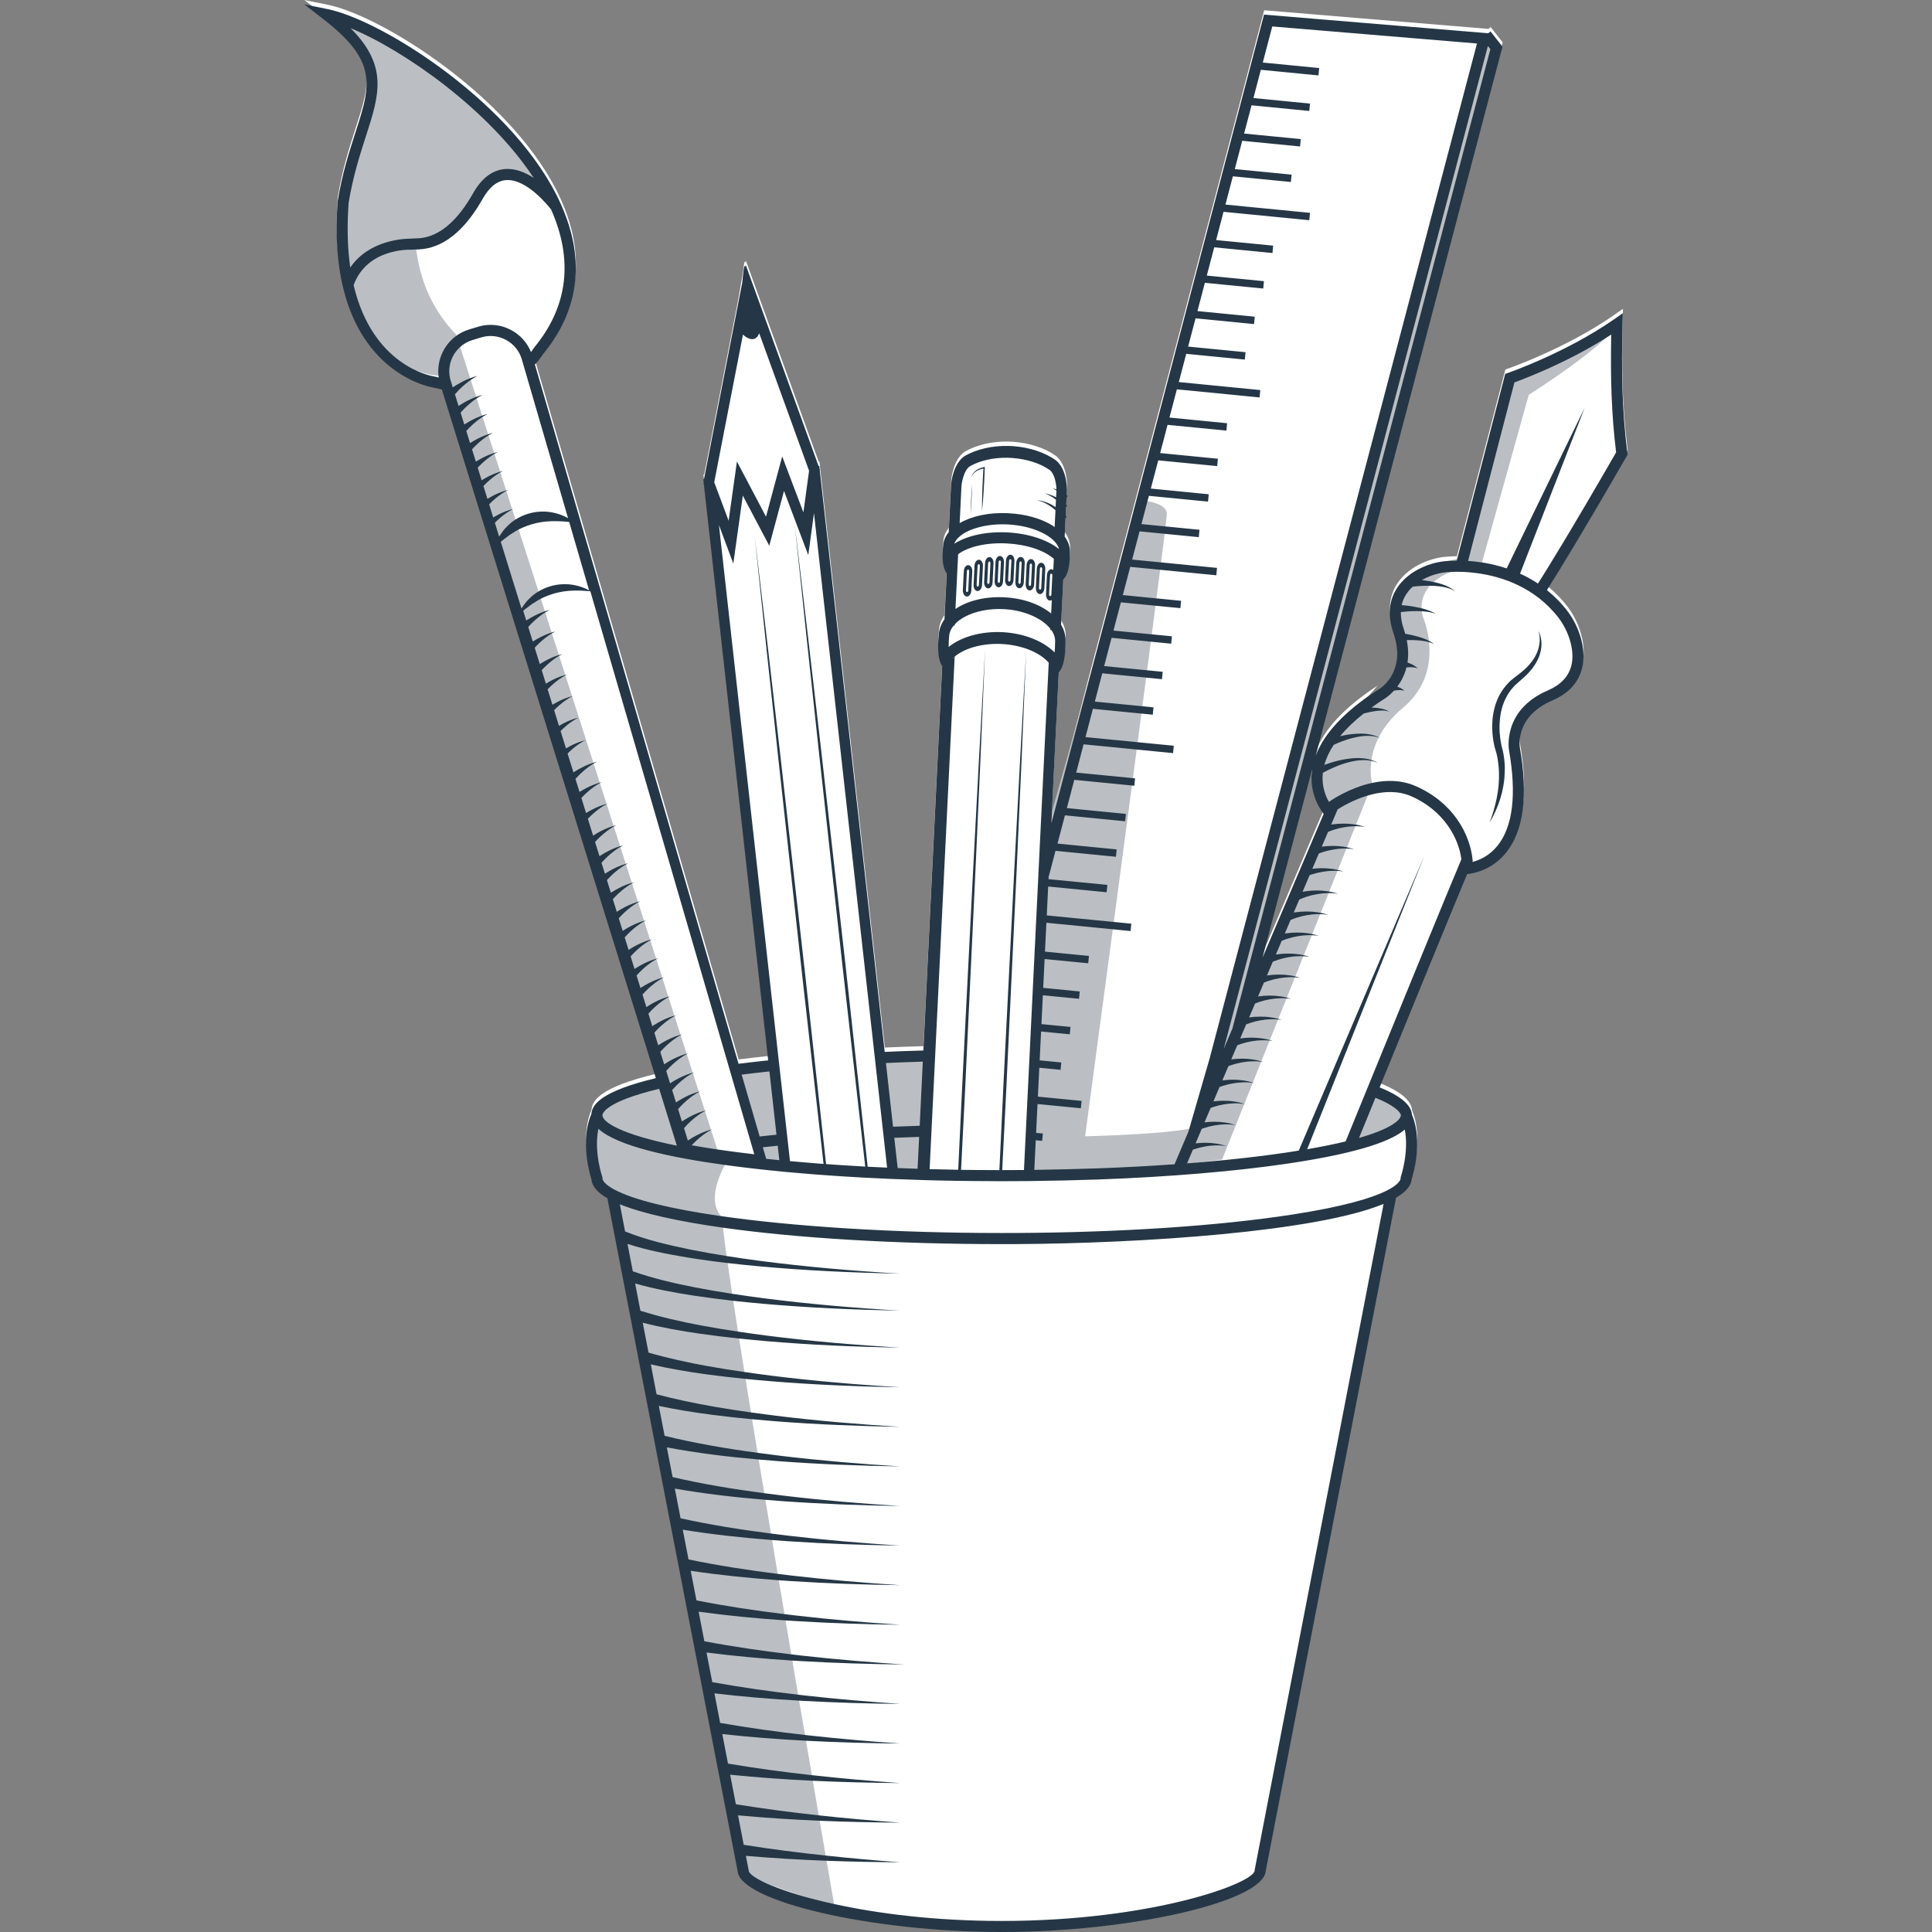
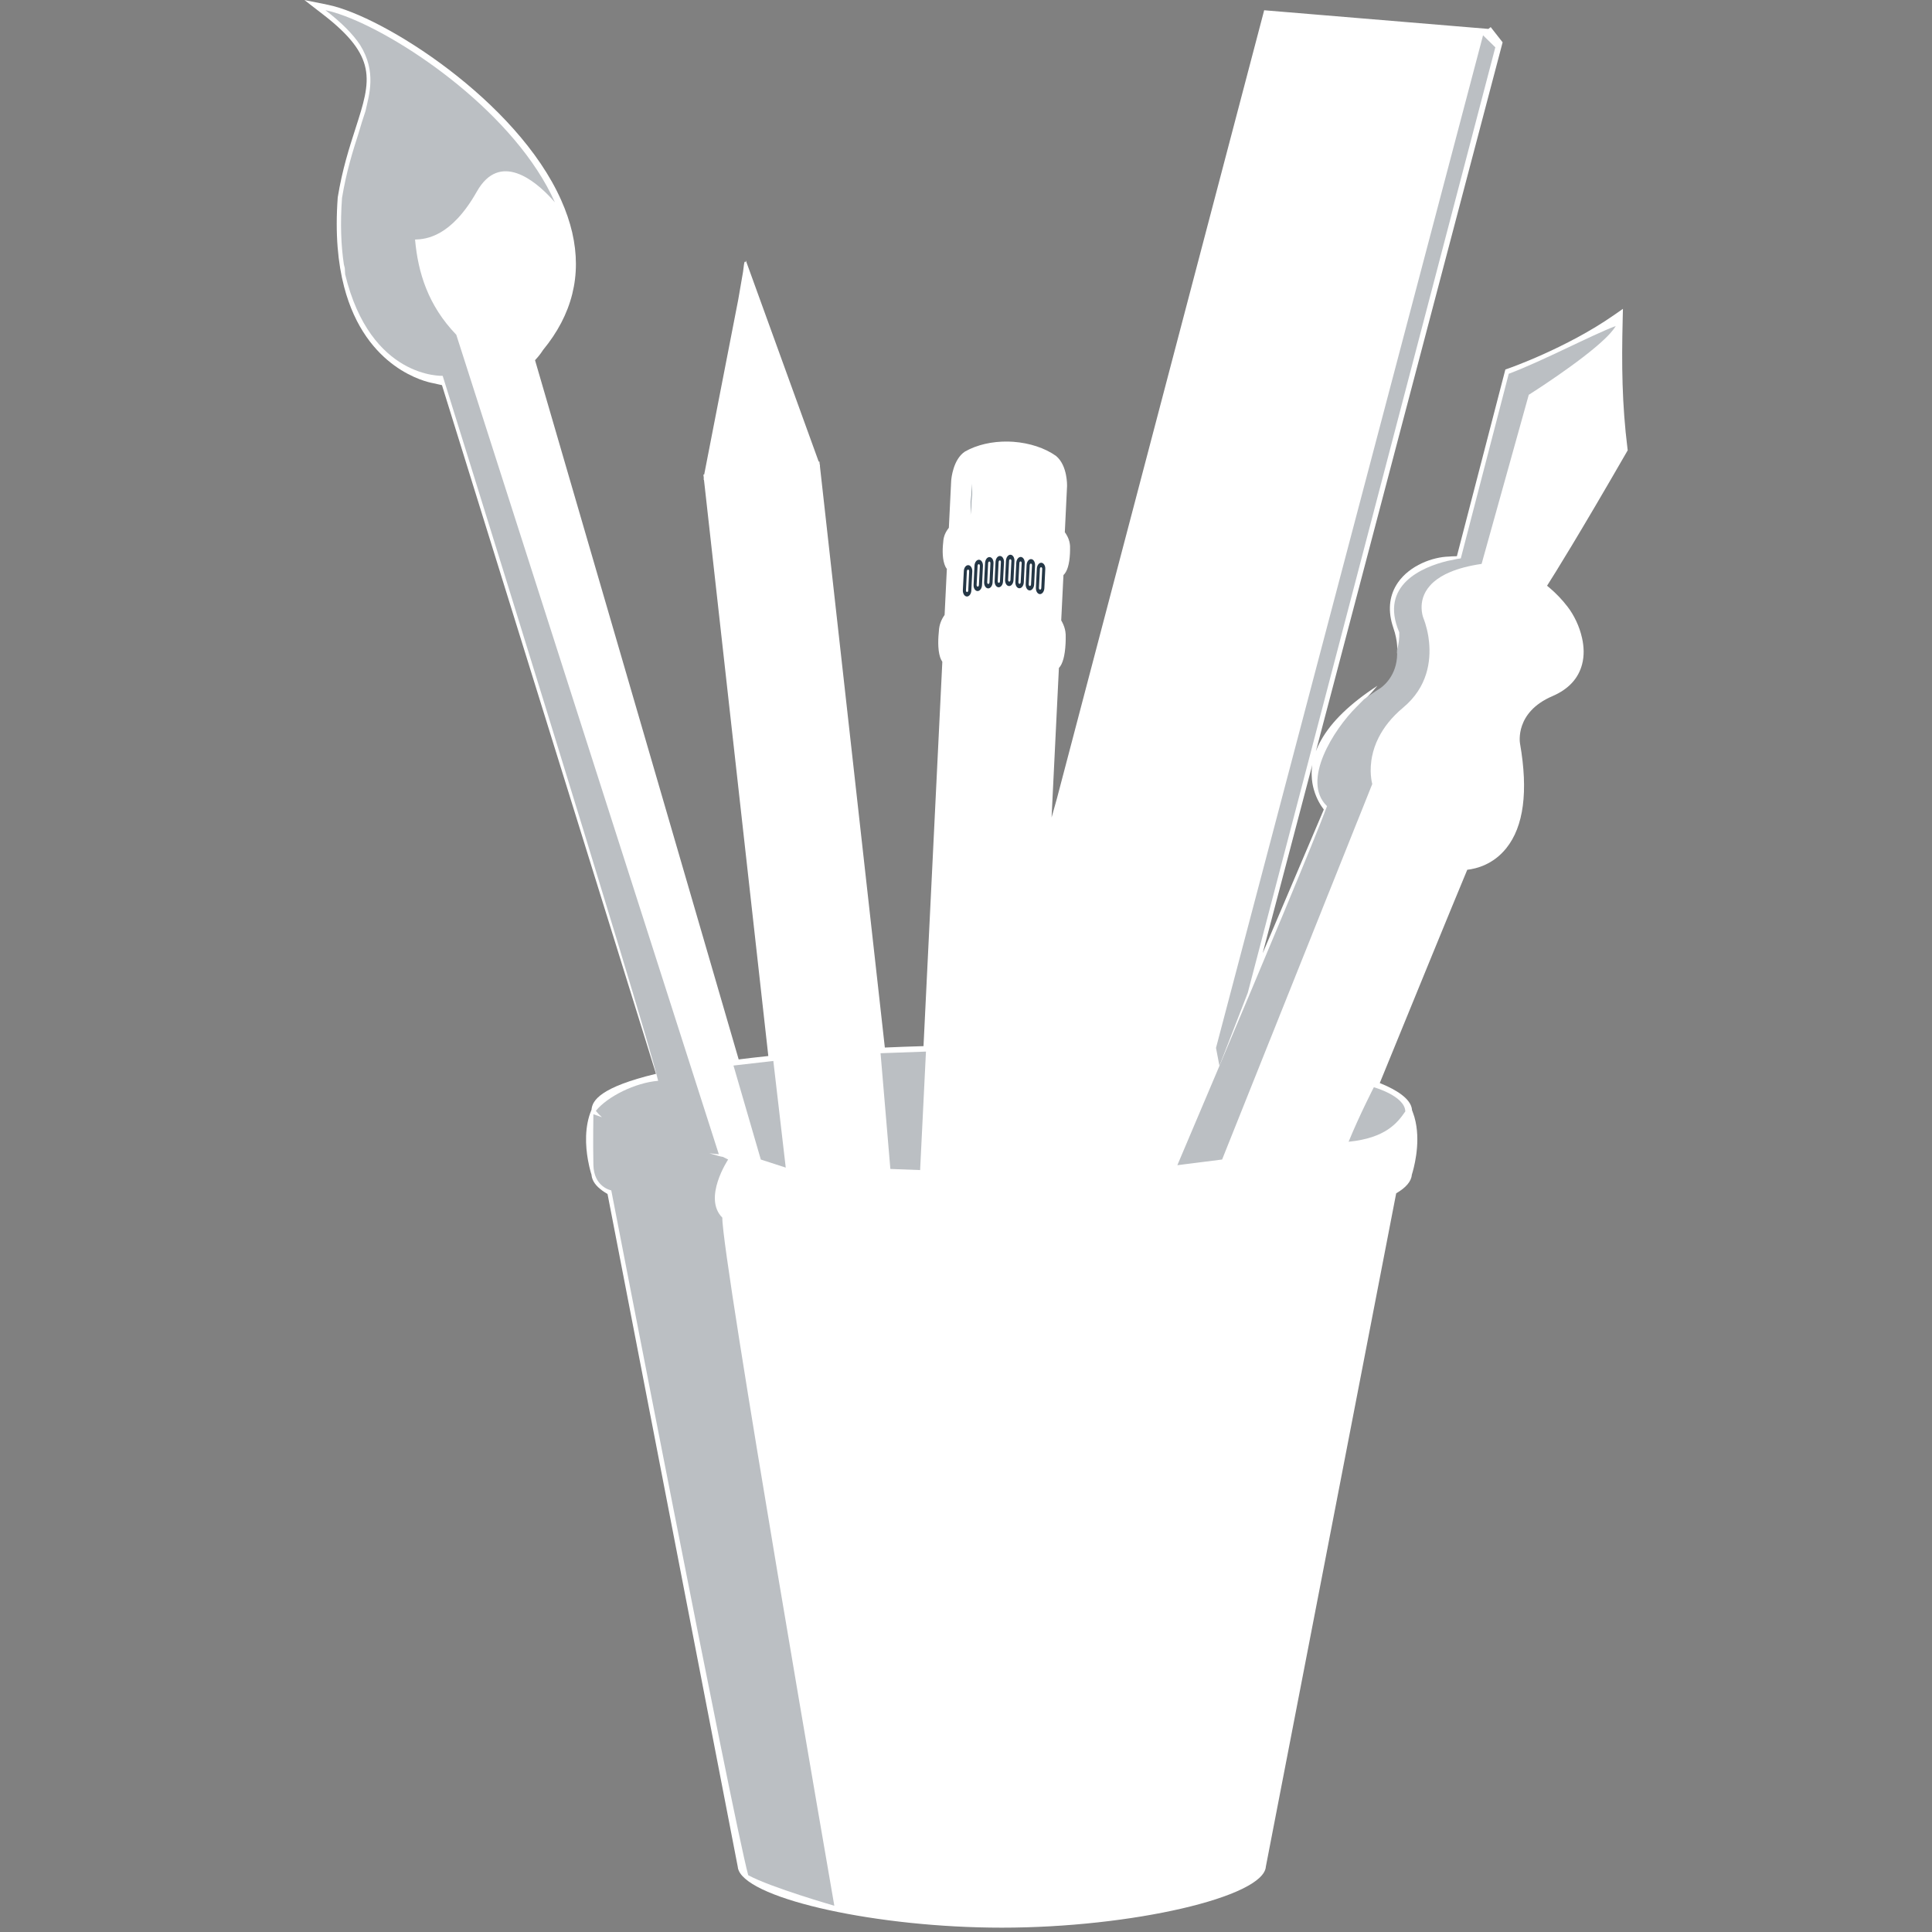
<svg xmlns="http://www.w3.org/2000/svg" enable-background="new 0 0 400 400" version="1.1" viewBox="0 0 400 400" xml:space="preserve" width="400px" height="400px">
  <rect x="0" y="0" width="400" height="400" fill="#808080" stroke="none" />
  <style type="text/css">
		.shade{fill:#fff;}
		.dark-shade{fill:#bbbfc3;}
		svg{fill:#253746;}
	</style>
  <path class="shade" d="m337 93.241l-0.047-0.38c-1.138-9.177-1.226-17.294-0.996-26.654l0.027-1.188 0.027-1.079-1.856 1.296c-9.861 6.869-21.781 11.023-21.903 11.063l-0.582 0.204-10.037 38.654c-0.86 0.007-1.443 0.054-1.632 0.075-3.359 0.081-8.08 1.792-10.573 5.376-1.7 2.45-2.106 5.416-1.185 8.633 0.074 0.258 0.156 0.523 0.244 0.781 0.23 0.665 0.406 1.296 0.528 1.901 0.271 1.256 0.325 2.376 0.237 3.373 0.088-0.238 0.163-0.475 0.237-0.719 0.041 0.577 0.034 1.113-0.014 1.622v0.014c-0.372 4.283-3.359 6.224-3.542 6.333-0.176 0.109-0.345 0.224-0.522 0.333-0.969 0.631-1.883 1.262-2.75 1.901 0.874-0.91 1.734-1.846 2.526-2.803-5.642 3.672-9.549 7.453-11.689 11.301-0.427 0.753-0.779 1.514-1.063 2.281l38.523-146.25 0.02-0.088 0.122-0.462-2.465-3.149-0.481 0.373-46.42-3.862-42.905 163.18-0.786 2.803-0.325 1.154 1.517-30.958c0.792-0.828 1.253-2.532 1.382-5.084 0.034-0.652 0.027-1.147 0.027-1.242 0.02-0.428-0.007-0.848-0.075-1.256-0.102-0.631-0.312-1.242-0.61-1.826-0.068-0.149-0.156-0.305-0.244-0.455l0.461-9.373c0.786-0.74 1.239-2.24 1.348-4.473 0.027-0.57 0.02-1.004 0.02-1.072 0.014-0.305 0-0.611-0.047-0.916-0.102-0.706-0.372-1.391-0.786-2.05-0.081-0.122-0.163-0.244-0.251-0.367l0.461-9.516c0.007-0.21 0.014-1.188-0.224-2.369-0.264-1.337-0.847-2.925-2.086-3.93-2.303-1.622-5.432-2.654-8.818-2.905l-1.063-0.048c-3.319-0.061-6.481 0.672-8.947 2.07-2.452 1.622-2.817 5.572-2.851 6.041l-0.481 9.747c-0.698 0.862-1.104 1.826-1.158 2.864-0.122 1.038-0.271 3.115 0.23 4.622v0.014c0.129 0.387 0.291 0.726 0.515 1.011l-0.027 0.516-0.44 9.013c-0.704 0.984-1.124 2.097-1.179 3.278-0.135 1.235-0.312 3.76 0.251 5.471 0.007 0.007 0.007 0.02 0.007 0.027 0.122 0.346 0.264 0.658 0.447 0.916l-0.02 0.468-3.874 79.114c-2.675 0.075-5.33 0.17-7.884 0.285-0.041 0-0.081 0.007-0.122 0.007l-13.444-120.4v-0.014l0.02-0.149-0.061-0.17-0.061-0.597-0.149 0.02-15.083-41.634-0.075 0.387c-0.061-0.102-0.108-0.156-0.142-0.156-0.095 0.014-0.23 0.842-0.359 2.077v0.007l-1.009 5.83-7.037 36.156-0.163 0.014 0.074 0.679-0.02 0.319 0.075 0.204 13.309 119.18c-2.248 0.238-4.274 0.468-6.136 0.706l-41.909-143.9-0.251-0.869c0.928-0.984 1.456-1.792 1.625-2.07 6.075-7.364 8.107-15.529 6.075-24.339 0-0.014-0.007-0.027-0.007-0.041-0.515-2.199-1.273-4.432-2.289-6.699-9.157-20.559-36.878-38.118-48.324-40.44l-4.829-0.977 1.497 1.161 2.404 1.86c5.56 4.296 8.039 7.663 8.757 11.125 0 0.007 0 0.02 0.007 0.034 0.738 3.638-0.467 7.378-2.086 12.401-1.28 3.971-2.736 8.471-3.671 14.219l-0.014 0.102c-0.549 7.527 0.047 13.595 1.327 18.482 4.45 17.057 17.182 19.717 18.34 19.921 0.63 0.156 1.273 0.299 1.917 0.428l44.314 142.58c-0.02 0.007-0.034 0.007-0.054 0.014-11.365 2.735-13.16 5.477-13.295 7.412-1.504 3.523-1.246 7.575-0.745 10.391 0.169 0.957 0.366 1.765 0.522 2.335 0.007 0.054 0.02 0.109 0.041 0.163 0.074 0.265 0.142 0.462 0.183 0.591 0.007 0.075 0.014 0.149 0.02 0.224 0.041 0.251 0.108 0.502 0.21 0.747 0.427 1.072 1.47 2.077 3.082 3l0.169 0.869 26.786 138.39c0.014 0.278 0.088 0.55 0.21 0.828 2.58 6.007 28.757 11.817 54.466 11.817 26.895 0 54.29-6.36 54.669-12.645l26.982-139.39c1.984-1.161 3.129-2.437 3.237-3.842 0.318-1.004 1.829-6.115 0.772-11.023-0.142-0.665-0.332-1.33-0.589-1.982-0.041-0.122-0.088-0.238-0.135-0.36 0-0.02 0-0.041-0.007-0.061-0.169-2.389-3.549-4.263-6.17-5.355-0.169-0.075-0.345-0.143-0.508-0.21 6.637-16.235 14.9-36.455 18.117-44.159 1.917-0.217 5.378-1.093 8.086-4.473 3.603-4.487 4.558-11.756 2.845-21.611-0.054-0.265-1.09-6.523 6.698-9.862 3.305-1.419 5.371-3.631 6.143-6.591 0.461-1.751 0.4-3.631-0.007-5.437-0.007-0.02-0.014-0.048-0.02-0.075-0.535-2.41-1.666-4.69-2.946-6.367-1.165-1.527-2.438-2.837-3.759-3.957-0.169-0.143-0.345-0.285-0.521-0.428 1.619-2.538 6.678-10.649 16.505-27.706l0.19-0.333 3.662e-4 0.007zm-62.919 74.36l-0.156 0.373-11.29 26.532-1.212 2.851 10.274-39c-0.115 0.774-0.156 1.514-0.122 2.22 0.027 1.072 0.196 2.05 0.454 2.919 0.549 1.948 1.476 3.366 2.052 4.106l-1.221e-4 -3.664e-4z" />
  <polygon class="dark-shade" points="162.68 241.74 160.11 219.66 151.86 220.61 157.52 240.07" />
  <polygon class="dark-shade" points="184.34 242.02 190.5 242.25 191.71 217.72 182.31 218.06" />
  <path class="dark-shade" d="m301.69 115.72c0.474-0.075 0.752-0.109 0.752-0.109s6.529-25.133 9.928-38.227c7.071-2.654 17.203-8.036 22.153-9.889-0.271 0.468-0.67 0.984-1.172 1.541-0.291 0.319-0.616 0.658-0.975 1.004-5.039 4.88-15.862 11.701-15.862 11.701l-9.448 33.869-0.23 0.835-0.088 0.305c-2.675 0.387-4.788 0.971-6.454 1.663-1.483 0.618-2.614 1.33-3.468 2.077-0.291 0.251-0.549 0.509-0.772 0.774-1.456 1.636-1.768 3.36-1.727 4.663 0 0.217 0.02 0.428 0.041 0.618 0.108 0.91 0.352 1.486 0.352 1.486s0.643 1.507 1.009 3.774c0.014 0.088 0.027 0.176 0.034 0.265 0.027 0.19 0.054 0.387 0.074 0.584 0.014 0.095 0.027 0.19 0.034 0.285 0.386 3.869-0.251 9.299-5.357 13.555-2.452 2.043-4.037 4.154-5.046 6.143-0.014 0.014-0.02 0.027-0.027 0.041-0.698 1.378-1.117 2.695-1.361 3.889-0.014 0.041-0.02 0.088-0.027 0.129-0.041 0.217-0.081 0.434-0.108 0.645-0.014 0.061-0.02 0.115-0.027 0.176-0.21 1.534-0.135 2.81-0.02 3.652 0.047 0.414 0.115 0.726 0.156 0.916 0.034 0.149 0.061 0.224 0.061 0.224l-0.521 1.31-0.433 1.086-2.093 5.233-0.095 0.224-0.224 0.563-0.135 0.333-1.429 3.584-0.061 0.156-0.251 0.624-0.102 0.258-1.47 3.665-0.041 0.102-0.264 0.665-0.074 0.19-1.395 3.489-0.088 0.217-0.23 0.577-0.129 0.312-1.327 3.319-0.061 0.163-0.244 0.611-0.108 0.272-1.341 3.346-0.054 0.136-0.257 0.638-0.088 0.238-1.355 3.38-0.047 0.115-0.264 0.658-0.081 0.204-1.368 3.421-0.034 0.088-0.271 0.672-0.068 0.176-1.382 3.455-0.027 0.061-0.278 0.692-0.061 0.163-1.395 3.482-0.014 0.034-0.284 0.719-0.054 0.129-1.402 3.516-0.007 0.007-0.291 0.74h-0.007l-0.041 0.102-1.72 4.303-0.027 0.068-1.727 4.324-0.02 0.048-1.74 4.351-0.007 0.02-4.287 10.724-0.318 0.794-4.389 0.557-4.876 0.618s0.014-0.041 0.061-0.143c0.014-0.034 0.034-0.075 0.054-0.129 0.007-0.027 0.02-0.054 0.034-0.081 0.027-0.061 0.054-0.129 0.088-0.204v-0.007c0.901-2.118 4.274-10.045 8.48-20.009 8.297-19.643 19.871-47.193 22.269-53.763-5.439-5.247 1.497-15.991 6.075-20.518 0.528-0.523 1.063-1.059 1.585-1.602l0.007-0.007c0.867-0.638 1.781-1.269 2.75-1.901 0.176-0.109 0.345-0.224 0.522-0.333 0.183-0.109 3.17-2.05 3.542-6.333v-0.014c0.047-0.509 0.054-1.045 0.014-1.622 0.345-1.195 0.515-2.423 0.461-3.665-4.226-9.896 4.971-13.541 9.895-14.756l2.099-0.434 2.436e-4 4.649e-4z" />
-   <path class="dark-shade" d="m246.87 233.57c-1.741 4.33-2.54 6.285-2.878 7.113-0.007 0 0 0.007 0 0.007-0.041 0.075-0.068 0.143-0.088 0.204-0.014 0.027-0.027 0.054-0.034 0.081-0.02 0.048-0.041 0.095-0.054 0.129-0.047 0.102-0.061 0.143-0.061 0.143s-12.434 1.018-20.061 1.235c-0.027 0.176-0.041 0.278-0.041 0.278l-11.169-0.285 2.77-53.206 0.014-0.299 0.759-14.579 1.436-5.131 1.111-3.957 17.284-61.732s0.535 0.02 1.28 0.129c1.666 0.238 4.389 0.896 4.443 2.661 0.007 0.149-0.054 0.753-0.169 1.758-0.047 0.434-0.108 0.943-0.176 1.527-0.183 1.514-0.433 3.516-0.738 5.919-0.061 0.489-0.122 1.004-0.19 1.527-0.23 1.799-0.481 3.781-0.759 5.925-0.068 0.495-0.129 1.004-0.196 1.52-0.244 1.867-0.501 3.849-0.772 5.925-0.061 0.502-0.129 1.011-0.196 1.52-0.251 1.901-0.508 3.882-0.772 5.919-0.068 0.502-0.135 1.004-0.203 1.52-0.251 1.921-0.508 3.903-0.779 5.925-0.061 0.502-0.129 1.011-0.196 1.52-0.257 1.941-0.515 3.916-0.779 5.925-0.068 0.502-0.135 1.011-0.203 1.52-0.257 1.955-0.515 3.923-0.779 5.919-0.068 0.509-0.135 1.018-0.203 1.527-1.239 9.326-2.519 18.991-3.752 28.249-0.068 0.509-0.135 1.018-0.203 1.52-2.255 16.921-4.321 32.349-5.588 41.756-0.095 0.699-0.183 1.357-0.264 1.982 4.626-0.129 15.55-0.529 21.009-1.466 0.44-0.075 0.84-0.149 1.199-0.231l-1.828e-4 -5.954e-4z" />
  <path class="dark-shade" d="m284.44 225.1s-2.99 5.814-5.226 11.287c7.695-0.767 10.133-3.939 11.739-6.274-0.066-3.208-6.513-5.014-6.513-5.014l2.136e-4 -1.374e-4z" />
  <polygon class="dark-shade" points="258.34 205.54 309.59 9.799 307.05 7.308 251.76 216.96 252.47 220.67" />
  <path class="dark-shade" d="m149.55 252.1c-4.083-4.08 1.205-12.033 1.205-12.033l-1.09-0.546c-0.35-0.029-1.36-0.305-2.78-0.738 1.209 0.135 1.937 0.185 1.937 0.185s-51.424-160.51-54.354-169.66c-5.852-6.086-7.928-12.887-8.536-19.713 2.247-0.059 7.469-0.518 12.791-9.929 4.782-8.455 12.157-2.136 15.466 1.442l0.692 0.782c-8.045-18.064-30.752-33.773-43.405-38.539-0.006-0.004-0.018-0.013-0.018-0.013s-0.001-4.752e-4 -0.072-0.022c-1.488-0.556-2.844-0.97-4.009-1.206 3.418 2.641 5.709 4.982 7.184 7.208 3.46 5.588 1.835 10.357 1.115 13.665-0.529 1.561-1.003 3.081-1.431 4.575-1.202 3.732-2.557 8.069-3.433 13.431-0.387 5.302-0.204 9.855 0.383 13.762l0.188 0.736c0.025 0.436 0.046 0.867 0.075 1.31 5.255 21.709 20.193 21.014 20.193 21.014s41.726 133.59 44.609 145.96c-4.725 0.392-10.468 3.224-12.901 6.22 0.371 0.461 0.793 0.897 1.252 1.313-1.099-0.382-1.756-0.612-1.756-0.612s-0.097 5.836 0 10.48c0.097 4.644 3.701 5.28 3.701 5.28s25.074 129.53 28.355 141.79c4.718 2.559 17.826 6.318 17.826 6.318s-23.378-134.83-23.187-142.47l1.831e-4 5.112e-4z" />
  <path d="m162.49 241.72l-0.016-0.002c0.01 0.002 0.02 0.003 0.031 0.004l-0.015-0.003z" />
-   <path d="m336.78 94.481l0.19-0.333-0.047-0.38c-1.138-9.177-1.226-17.294-0.996-26.654l0.054-2.267-0.251 0.176-1.605 1.12c-9.861 6.869-21.781 11.023-21.903 11.063l-0.583 0.204-9.949 38.315-0.088 0.339c-0.86 0.007-1.443 0.054-1.632 0.075-0.122 0-0.251 0.007-0.379 0.02-3.325 0.19-7.795 1.901-10.193 5.355-1.537 2.22-2.018 4.86-1.409 7.731 0.115 0.55 0.271 1.113 0.467 1.683 0.122 0.339 0.224 0.672 0.305 0.998 0.271 0.957 0.42 1.839 0.474 2.654 0.041 0.577 0.034 1.113-0.014 1.622v0.014c-0.372 4.283-3.359 6.224-3.542 6.333-0.176 0.109-0.345 0.224-0.522 0.333-0.969 0.631-1.883 1.262-2.75 1.901l-0.007 0.007c-5.168 3.794-8.514 7.703-9.996 11.674l0.84-3.183 37.683-143.07 0.142-0.55-0.345-0.441-2.12-2.708-0.481 0.373-46.42-3.862-42.905 163.18-1.124 4.269 0.014-0.312 0.102-2.057 1.415-28.901c0.792-0.828 1.253-2.532 1.382-5.084 0.034-0.652 0.027-1.147 0.027-1.242 0.034-0.74-0.068-1.466-0.298-2.158-0.149-0.475-0.366-0.937-0.63-1.378l0.02-0.448 0.44-8.925c0.786-0.74 1.239-2.24 1.348-4.473 0.027-0.57 0.02-1.004 0.02-1.072 0.027-0.618-0.068-1.228-0.271-1.819-0.183-0.523-0.454-1.025-0.813-1.514l0.027-0.536 0.156-3.244 0.224-0.346c-0.068-0.068-0.129-0.129-0.196-0.197l0.088-1.751 0.21-0.353c-0.061-0.068-0.122-0.115-0.183-0.176l0.068-1.452 0.224-0.353c-0.068-0.068-0.135-0.115-0.196-0.176l0.041-0.93c0.007-0.265 0.014-1.724-0.447-3.272-0.325-1.099-0.894-2.24-1.863-3.027-2.303-1.622-5.432-2.654-8.818-2.905l-1.063-0.047c-3.319-0.061-6.481 0.672-8.947 2.07-2.452 1.622-2.817 5.572-2.851 6.041l-0.481 9.747c-0.698 0.862-1.104 1.826-1.158 2.864-0.102 0.842-0.217 2.369 0.007 3.72v0.014c0.095 0.557 0.251 1.086 0.488 1.527 0.074 0.136 0.156 0.265 0.251 0.387l-0.467 9.529c-0.704 0.984-1.124 2.097-1.179 3.278-0.115 1.032-0.257 2.959 0.027 4.568 0.007 0.007 0.007 0.02 0.007 0.027 0.095 0.509 0.23 0.984 0.427 1.385 0.068 0.156 0.149 0.305 0.244 0.434l-3.894 79.58c-2.716 0.075-5.411 0.17-8.005 0.292l-0.102-0.91-13.343-119.49 0.02-0.163-0.061-0.17-0.061-0.597-0.122 0.014-0.027 0.007-15.083-41.634-0.074 0.387c-0.061-0.102-0.108-0.156-0.142-0.156-0.095 0.014-0.23 0.842-0.359 2.077v0.007c-0.047 0.414-0.095 0.869-0.135 1.351l-0.874 4.48-7.037 36.156-0.163 0.014 0.074 0.679-0.02 0.319 0.074 0.204 13.309 119.18c-2.248 0.238-4.274 0.468-6.136 0.706l-42.16-144.77c0.014-0.014 0.02-0.02 0.027-0.034 0.914-0.971 1.429-1.758 1.598-2.036 6.285-7.615 8.242-16.086 5.852-25.242 0-0.014-0.007-0.027-0.007-0.041-0.501-1.901-1.192-3.835-2.066-5.796-9.157-20.559-36.878-38.118-48.324-40.44l-3.556-0.719-1.273-0.258 3.901 3.02c5.08 3.923 7.586 7.066 8.534 10.222 0 0.007 0 0.02 0.007 0.034 1.165 3.93-0.108 7.867-1.863 13.303-1.28 3.971-2.736 8.471-3.671 14.219l-0.014 0.102c-0.515 7.073-0.02 12.855 1.104 17.579 4.226 17.865 17.386 20.613 18.564 20.823 0.63 0.156 1.273 0.299 1.917 0.428l44.036 141.69 0.278 0.889c-11.412 2.742-13.213 5.491-13.349 7.425-1.504 3.523-1.246 7.575-0.745 10.391 0.095 0.529 0.196 1.011 0.298 1.432 0.007 0.054 0.02 0.109 0.041 0.163 0.068 0.312 0.142 0.591 0.203 0.814 0.088 0.305 0.156 0.536 0.203 0.679 0 0.02 0 0.048 0.007 0.068 0.122 1.398 1.226 2.701 3.251 3.869 0.02 0.014 0.034 0.02 0.054 0.034l26.942 139.19 0.014 0.075c0.379 6.285 27.782 12.645 54.676 12.645 26.895 0 54.29-6.36 54.67-12.645l26.982-139.39c1.984-1.161 3.129-2.437 3.237-3.842 0.339-1.066 2.018-6.76 0.549-11.925-0.135-0.482-0.305-0.964-0.501-1.439-0.007-0.183-0.041-0.366-0.088-0.543-0.034-0.143-0.081-0.285-0.142-0.421-0.874-2.111-4.111-3.733-6.454-4.663 0.095-0.231 0.19-0.462 0.284-0.692 6.583-16.113 14.663-35.872 17.833-43.466 1.917-0.217 5.378-1.093 8.086-4.473 3.603-4.487 4.558-11.756 2.845-21.611-0.054-0.265-1.09-6.523 6.698-9.862 3.305-1.419 5.371-3.631 6.143-6.591 0.535-2.043 0.359-4.263-0.23-6.339-0.007-0.02-0.014-0.048-0.02-0.075-0.596-2.07-1.598-3.998-2.723-5.464-1.321-1.731-2.77-3.176-4.28-4.385 0.088-0.143 0.19-0.299 0.298-0.475 1.896-2.986 6.922-11.118 16.207-27.231l-6.1e-5 0.01zm-24.836 23.199c-1.632-0.543-3.21-0.91-4.653-1.161-0.156-0.027-0.305-0.048-0.454-0.068-1.043-0.163-2.018-0.265-2.885-0.319l9.597-36.958c2.276-0.828 10.681-4.032 18.828-9.129 0.4-0.258 0.806-0.509 1.206-0.774-0.007 0.224-0.007 0.448-0.007 0.672-0.142 8.151 0.027 15.523 1.023 23.722-9.543 16.555-14.521 24.55-16.18 27.156-1.226-0.814-2.472-1.493-3.712-2.057l13.383-34.351-16.146 33.265 3.052e-4 6.865e-4zm-30.653 53.166c-0.176-0.041-0.359-0.081-0.542-0.115-0.108-0.014-0.217-0.034-0.325-0.048-0.745-0.115-1.51-0.17-2.269-0.163-0.765 0-1.531 0.054-2.296 0.163-0.088 0.014-0.169 0.034-0.257 0.048l1.341-3.156c0.779-0.502 3.197-1.962 6.217-2.864 0.217-0.061 0.433-0.122 0.657-0.183 2.594-0.679 5.567-0.882 8.303 0.299 6.902 2.986 9.922 8.844 10.443 13.086-2.56 5.987-15.083 36.659-22.621 55.107l-1.348 3.299c-2.201 0.536-4.829 1.079-7.958 1.615l24.307-60.862-26.048 61.148c-0.887 0.149-1.808 0.292-2.777 0.434-3.867 0.57-8.08 1.079-12.557 1.527-1.612 0.156-3.251 0.305-4.931 0.448-0.941 0.081-1.896 0.156-2.858 0.231l1.199-2.824c0.156-0.054 0.312-0.109 0.467-0.156 0.684-0.224 1.388-0.394 2.106-0.523 0.711-0.129 1.442-0.204 2.174-0.217 0.738-0.027 1.476 0.041 2.215 0.136-0.711-0.217-1.443-0.421-2.188-0.516-0.745-0.115-1.51-0.17-2.269-0.163-0.65 0-1.3 0.048-1.944 0.122l1.28-3.007c0.176-0.068 0.359-0.129 0.535-0.183 0.684-0.224 1.388-0.394 2.106-0.523 0.711-0.129 1.443-0.204 2.181-0.217 0.731-0.027 1.47 0.041 2.208 0.129-0.711-0.21-1.436-0.414-2.188-0.509-0.745-0.115-1.504-0.17-2.269-0.163-0.67 0-1.341 0.048-2.005 0.129l1.273-2.986c0.196-0.075 0.4-0.149 0.603-0.21 0.684-0.224 1.388-0.4 2.106-0.523 0.718-0.129 1.442-0.204 2.181-0.217 0.691-0.034 1.382 0.034 2.079 0.115 0.047 0 0.088 0.007 0.135 0.014-0.041-0.014-0.088-0.027-0.129-0.034-0.67-0.204-1.361-0.387-2.066-0.475-0.745-0.122-1.504-0.17-2.269-0.163-0.684 0-1.382 0.048-2.066 0.136l1.26-2.973c0.223-0.081 0.454-0.163 0.677-0.238 0.684-0.217 1.388-0.394 2.106-0.516 0.718-0.129 1.449-0.204 2.181-0.217 0.637-0.027 1.28 0.02 1.917 0.095 0.095 0.007 0.196 0.02 0.298 0.034-0.095-0.027-0.183-0.054-0.278-0.081-0.623-0.183-1.26-0.346-1.91-0.434-0.752-0.115-1.51-0.17-2.276-0.163-0.704 0-1.422 0.054-2.127 0.149l1.253-2.953c0.251-0.095 0.501-0.183 0.752-0.265 0.684-0.224 1.389-0.394 2.1-0.523 0.718-0.129 1.449-0.204 2.181-0.217 0.589-0.02 1.172 0.014 1.754 0.081 0.156 0.014 0.305 0.034 0.461 0.054-0.142-0.041-0.291-0.088-0.433-0.122-0.576-0.17-1.158-0.312-1.754-0.394-0.745-0.115-1.51-0.17-2.269-0.163-0.731 0-1.47 0.054-2.201 0.149l1.246-2.925c0.278-0.102 0.549-0.204 0.826-0.292 0.684-0.224 1.389-0.394 2.106-0.523 0.711-0.129 1.443-0.204 2.174-0.217 0.528-0.02 1.063 0.007 1.592 0.061 0.19 0.014 0.372 0.041 0.562 0.061 0.02 0 0.041 0.007 0.061 0.007-0.02-0.007-0.034-0.014-0.054-0.014-0.169-0.054-0.345-0.102-0.521-0.156h-0.007c-0.522-0.143-1.056-0.272-1.605-0.339-0.745-0.115-1.504-0.17-2.269-0.163-0.752 0-1.51 0.047-2.262 0.156l1.239-2.905c0.291-0.115 0.596-0.224 0.894-0.319 0.684-0.224 1.388-0.401 2.106-0.523 0.718-0.129 1.443-0.204 2.181-0.217 0.474-0.02 0.948 0 1.422 0.048 0.19 0.014 0.373 0.034 0.562 0.054 0.074 0.007 0.156 0.02 0.23 0.027-0.075-0.02-0.142-0.041-0.217-0.061-0.169-0.054-0.345-0.102-0.522-0.149-0.474-0.129-0.962-0.231-1.456-0.299-0.745-0.122-1.504-0.17-2.269-0.163-0.759 0-1.531 0.048-2.289 0.156-0.014 0.007-0.02 0.007-0.034 0.007l1.233-2.885c0.312-0.129 0.643-0.244 0.962-0.353 0.684-0.217 1.388-0.394 2.106-0.516 0.718-0.129 1.449-0.204 2.181-0.217 0.42-0.02 0.84-0.007 1.26 0.034 0.19 0.007 0.372 0.027 0.562 0.048 0.129 0.014 0.264 0.027 0.393 0.048-0.122-0.034-0.244-0.075-0.366-0.109-0.176-0.054-0.352-0.102-0.528-0.149-0.427-0.109-0.86-0.204-1.294-0.258-0.752-0.115-1.51-0.17-2.276-0.163-0.759 0-1.531 0.054-2.289 0.163-0.034 0.007-0.068 0.014-0.095 0.02l1.219-2.871c0.339-0.143 0.691-0.265 1.036-0.38 0.691-0.224 1.395-0.394 2.106-0.516 0.718-0.136 1.449-0.21 2.181-0.224 0.366-0.014 0.731 0 1.097 0.02 0.19 0.014 0.372 0.034 0.562 0.054 0.183 0.014 0.372 0.034 0.555 0.061-0.176-0.054-0.345-0.102-0.521-0.149l-0.528-0.143c-0.379-0.095-0.759-0.176-1.138-0.224-0.745-0.115-1.51-0.17-2.269-0.163-0.765 0-1.531 0.054-2.296 0.163-0.054 0.007-0.108 0.02-0.163 0.027l1.212-2.851c0.366-0.149 0.745-0.285 1.117-0.407 0.684-0.224 1.388-0.394 2.106-0.523 0.711-0.129 1.443-0.204 2.174-0.217 0.312-0.014 0.616-0.007 0.928 0.014 0.19 0.007 0.379 0.027 0.569 0.041 0.244 0.02 0.481 0.048 0.718 0.075-0.223-0.068-0.447-0.129-0.67-0.19-0.176-0.048-0.352-0.095-0.535-0.129-0.325-0.081-0.65-0.149-0.982-0.19-0.745-0.115-1.51-0.17-2.269-0.163-0.765 0-1.531 0.054-2.296 0.163-0.074 0.007-0.149 0.027-0.223 0.041l1.206-2.837c0.386-0.156 0.786-0.305 1.185-0.434 0.684-0.224 1.388-0.4 2.106-0.523 0.718-0.129 1.443-0.204 2.181-0.217 0.251-0.014 0.501-0.007 0.759 0.007 0.19 0 0.379 0.014 0.569 0.027 0.291 0.027 0.589 0.061 0.887 0.095-0.278-0.081-0.549-0.163-0.833-0.231-0.176-0.048-0.352-0.095-0.535-0.129-0.271-0.061-0.549-0.115-0.826-0.149-0.745-0.122-1.504-0.17-2.269-0.163-0.765 0-1.531 0.047-2.289 0.156-0.102 0.02-0.196 0.041-0.291 0.054l1.192-2.81c0.406-0.176 0.84-0.339 1.26-0.475 0.684-0.217 1.389-0.394 2.106-0.516 0.718-0.129 1.443-0.204 2.181-0.217 0.196-0.014 0.393-0.014 0.589 0 0.19 0 0.379 0.007 0.576 0.02 0.345 0.02 0.698 0.061 1.05 0.109-0.325-0.102-0.657-0.197-0.989-0.271-0.176-0.048-0.352-0.088-0.528-0.129-0.217-0.048-0.447-0.088-0.67-0.115-0.752-0.115-1.51-0.17-2.276-0.163-0.759 0-1.531 0.054-2.289 0.163-0.122 0.02-0.237 0.048-0.359 0.061l1.151-2.695c0.481-0.224 1.016-0.428 1.544-0.597 0.684-0.224 1.388-0.394 2.106-0.516 0.711-0.136 1.443-0.21 2.174-0.224 0.088-0.007 0.169-0.007 0.251-0.007 0.196 0 0.386 0.007 0.582 0.014 0.461 0.02 0.921 0.068 1.382 0.129-0.427-0.129-0.853-0.251-1.294-0.346-0.183-0.048-0.359-0.081-0.542-0.109-0.115-0.027-0.23-0.048-0.352-0.061-0.745-0.115-1.51-0.17-2.269-0.163-0.765 0-1.531 0.054-2.296 0.163-0.203 0.027-0.406 0.068-0.603 0.109l1.456-3.441c0.163-0.054 0.325-0.109 0.481-0.163 0.684-0.224 1.388-0.394 2.106-0.516 0.718-0.136 1.449-0.21 2.181-0.217 0.332-0.02 0.671-0.014 1.009 0.007 0.183 0.014 0.372 0.027 0.562 0.047 0.217 0.02 0.427 0.048 0.643 0.075-0.196-0.061-0.4-0.122-0.603-0.176-0.176-0.048-0.352-0.095-0.528-0.136-0.352-0.081-0.704-0.156-1.056-0.204-0.752-0.115-1.51-0.17-2.276-0.163-0.65 0-1.3 0.048-1.957 0.129l1.348-3.17c0.271-0.102 0.542-0.204 0.813-0.292 0.691-0.224 1.395-0.394 2.106-0.516 0.718-0.129 1.449-0.21 2.181-0.217 0.203-0.014 0.406-0.014 0.616 0 0.19 0 0.386 0.007 0.576 0.02 0.339 0.027 0.677 0.061 1.023 0.109-0.318-0.095-0.637-0.19-0.962-0.265-0.176-0.048-0.352-0.088-0.535-0.122-0.23-0.054-0.461-0.102-0.691-0.129-0.745-0.115-1.51-0.17-2.269-0.163-0.752 0-1.504 0.054-2.255 0.156l1.307-3.061c0.372-0.156 0.765-0.299 1.151-0.428 0.684-0.217 1.388-0.394 2.106-0.516 0.711-0.129 1.443-0.204 2.174-0.217 0.068-0.007 0.142-0.007 0.217-0.007 0.196-0.007 0.393 0 0.583 0.007 0.474 0.02 0.941 0.068 1.415 0.129-0.433-0.136-0.874-0.258-1.321-0.353l-3.02e-5 -2.281e-4zm27.274-160.67l-53.389 202.69 0.014 0.007-1.829 4.296 54.69-207.64 0.515 0.652-1.526e-4 -0.001zm-34.893 157.81c0.135 0.204 0.264 0.38 0.379 0.529l-12.658 29.756 0.989-3.753 8.94-33.93 0.345-1.317c-0.237 1.568-0.149 2.993 0.108 4.235 0.406 1.996 1.239 3.529 1.896 4.48l-1.831e-4 -3.052e-4zm-55.116 8.172l12.489 1.228 0.149-1.527-12.245-1.201 1.537-5.851 12.468 1.228 0.149-1.527-12.218-1.201 1.537-5.851 12.272 1.208 0.163 0.014 0.149-1.527-0.108-0.014-12.083-1.181 1.537-5.851 11.324 1.113 7.199 0.706 0.149-1.527-7.145-0.699-11.135-1.093 1.537-5.851 10.376 1.018 2.018 0.197 0.149-1.52-1.971-0.197-10.173-0.998 1.537-5.851 9.414 0.923 2.946 0.292 0.149-1.527-2.892-0.285-9.225-0.903 1.537-5.851 8.459 0.835 3.881 0.38 0.149-1.527-3.833-0.373-8.263-0.814 1.537-5.844 7.497 0.733 4.815 0.468 0.149-1.52-4.768-0.468-7.294-0.719 1.537-5.844 6.515 0.638 11.304 1.106 0.149-1.527-11.263-1.106-6.312-0.618 1.537-5.844 5.513 0.543 6.745 0.658 0.149-1.527-6.719-0.658-5.296-0.523 1.023-3.896 0.515-1.948 12.238 1.195 0.149-1.52-11.987-1.181 1.537-5.844 12.204 1.195 0.149-1.527-11.961-1.174 1.537-5.844 12.184 1.194 0.149-1.527-11.94-1.174 1.537-5.844 17.122 1.677 0.149-1.527-16.871-1.656 1.537-5.844 12.13 1.188 0.149-1.527-11.886-1.161 1.537-5.851 12.11 1.188 0.149-1.527-11.866-1.161 1.537-5.851 12.083 1.181 0.149-1.52-11.832-1.161 1.537-5.851 12.055 1.181 0.149-1.527-11.812-1.154 1.537-5.851 17.752 1.738 0.149-1.52-17.507-1.717 1.537-5.851 12.008 1.174 0.149-1.52-11.757-1.154 1.537-5.851 11.974 1.174 0.149-1.527-11.731-1.147 1.537-5.851 11.954 1.174 0.149-1.527-11.71-1.147 1.537-5.851 11.927 1.167 0.149-1.527-11.676-1.14 1.964-7.473 42.384 3.53-55.333 210.07-4.416 15.231-0.169 0.394-2.696 6.346c-5.107 0.366-10.464 0.652-15.983 0.848-4.233 0.149-8.621 0.251-13.051 0.312l0.298-6.129 1.327 0.129 0.149-1.527-1.402-0.136 0.291-5.966 8.974 0.876 0.149-1.527-9.048-0.882 0.298-5.98 4.402 0.434 0.149-1.527-4.477-0.441 0.291-5.966 5.947 0.577 0.142-1.527-6.014-0.584 0.291-5.973 7.49 0.733 0.149-1.52-7.565-0.747 0.291-5.966 9.028 0.876 0.149-1.52-9.102-0.889 0.291-5.98 14.074 1.385 3.359 0.333 0.149-1.527-3.305-0.326-14.196-1.385 0.291-5.98 12.103 1.188 0.149-1.527-12.178-1.188 0.027-0.611 0.034 0.007 1.382-5.26 0.002 0.002zm-19.492-75.567c0.074-0.855 0.535-3.258 1.727-4.045 2.1-1.195 4.883-1.826 7.822-1.772l1.009 0.048c3.014 0.224 5.77 1.12 7.728 2.498 1.036 0.842 1.348 2.891 1.375 3.991-0.257-0.088-0.508-0.156-0.765-0.217 0.264 0.143 0.515 0.299 0.765 0.462l-0.054 1.127v0.007l-0.014 0.278c-0.759-0.407-1.551-0.686-2.35-0.835 0.799 0.299 1.558 0.733 2.269 1.283 0.02 0.014 0.034 0.034 0.054 0.048l-0.054 1.059-0.02 0.475c-0.217-0.143-0.433-0.278-0.657-0.407-0.515-0.299-1.057-0.529-1.598-0.706-0.542-0.19-1.104-0.265-1.659-0.312 0.549 0.122 1.09 0.272 1.612 0.529 0.522 0.251 1.029 0.55 1.51 0.91 0.257 0.19 0.515 0.4 0.765 0.618l-0.054 1.052-0.047 0.862-0.075 1.581c-0.176-0.122-0.345-0.251-0.535-0.367-2.35-1.446-5.554-2.328-9.028-2.498l-0.074-0.007c-4.003-0.197-7.572 0.618-10.03 2.057l0.379-7.717-5.951e-4 1.22e-4zm9.536 7.989h0.081c5.323 0.265 9.936 2.545 10.579 5.104-2.404-1.941-6.387-3.244-10.741-3.455-4.294-0.217-8.344 0.672-10.952 2.355 0.853-2.45 5.682-4.276 11.033-4.005l-1.068e-4 -7.6e-6zm9.102 9.279c-0.481-0.02-0.901 0.523-0.941 1.208l-0.19 3.971c-0.041 0.699 0.325 1.283 0.806 1.303 0.135 0.007 0.271-0.034 0.393-0.109l-0.142 2.783c-2.296-1.88-5.73-3.156-9.685-3.346l-0.081-0.007c-3.996-0.197-7.572 0.753-10.044 2.416l0.555-11.342c2.14-1.581 5.94-2.437 10.037-2.226 4.084 0.197 7.782 1.412 9.773 3.19l-0.108 2.301c-0.115-0.081-0.237-0.136-0.372-0.143l7.936e-4 3.51e-4zm0.176 1.262l-0.203 3.971c-0.007 0.183-0.122 0.339-0.251 0.333-0.129-0.007-0.23-0.17-0.223-0.353l0.203-3.971c0.007-0.183 0.122-0.333 0.251-0.333 0.129 0.014 0.23 0.17 0.224 0.353v-3.05e-5zm-21.361 12.577c0.041-0.747 0.352-1.48 0.908-2.165l0.223 0.014 0.014-0.271c0.542-0.597 1.266-1.147 2.154-1.609 2.154-1.133 5.039-1.704 7.931-1.554h0.074c4.206 0.21 7.952 1.901 9.651 4.079l-0.007 0.244 0.21 0.007c0.528 0.767 0.813 1.588 0.772 2.416 0.007 0.781-0.034 1.541-0.108 2.22-2.384-2.396-6.407-3.977-10.823-4.195-4.362-0.21-8.48 0.943-11.107 3.061-0.007-0.685 0.027-1.459 0.108-2.247l-6.11e-5 3.05e-5zm0.935 4.419c-0.047 0.075-0.088 0.156-0.135 0.238l0.007-0.136c0.041-0.034 0.088-0.068 0.129-0.102zm-3.793 81.594l3.996-81.774c0.481-0.394 1.029-0.753 1.646-1.072l0.095-0.054c1.754-0.869 3.915-1.385 6.258-1.486 0.61-0.02 1.179-0.02 1.741 0.007 1.287 0.068 2.56 0.258 3.779 0.577l0.102 0.027c1.294 0.339 2.479 0.808 3.515 1.412 0.955 0.55 1.727 1.161 2.337 1.853l-2.12 43.433-0.054 0.204 0.047 0.014-1.917 39.245-1.084 22.141c-1.49 0.014-2.987 0.02-4.504 0.02l0.433-8.599 0.379-7.5 0.027-0.509 0.325-7.005 0.054-1.133 1.768-37.256 1.016-22.704 0.955-22.697-1.266 22.683-1.199 22.69-1.883 37.284-0.054 1.086-0.352 7.025-0.02 0.475-0.352 7.5-0.413 8.661h-0.562c-0.156-0.007-0.325 0-0.521-0.007h-0.054c-2.404 0-4.748-0.02-6.8-0.048l0.82-16.201 0.393-8.43 1.768-37.351 1.029-22.887 0.969-22.901-1.28 22.88-1.206 22.887-1.89 37.385-0.42 8.389-0.772 16.215c-0.163 0-0.325 0-0.488-0.007h-0.02l-0.576-0.02h-0.041c-1.619-0.02-3.21-0.054-4.795-0.102l1.192-24.346 1.832e-4 -0.001zm-2.601 2.091l-0.643 13.276c-1.876 0.061-3.725 0.122-5.52 0.197l-1.47-13.188c2.506-0.115 5.073-0.21 7.633-0.285l-3.05e-5 2.441e-4zm-0.759 15.584l-0.325 6.597c-1.368-0.048-2.736-0.095-4.118-0.149l-0.704-6.265c1.7-0.075 3.42-0.129 5.147-0.183h-1.52e-5zm-36.471-166.13c0.576 0.618 1.497 1.059 2.14 0.95 0.603-0.095 0.989-0.631 1.226-1.195l10.315 28.453-1.172 8.62-4.389-11.586-3.353 12.475-6.021-11.423-1.72 12.271-2.98-7.982 5.953-30.584-1.832e-4 4.119e-4zm-4.978 39.455l2.973 7.961 1.971-14.063 5.479 10.378 3.048-11.335 5.025 13.283 1.179-8.715 12.611 112.87 2.526 22.656c-1.355-0.054-2.689-0.122-4.016-0.19l-2.553-23.138-2.045-18.672-5.161-45.537-2.641-22.765-2.689-22.751 2.384 22.785 2.452 22.785 5.019 45.55 2.113 18.638 2.614 23.077c-0.176-0.007-0.359-0.014-0.535-0.027l-0.196-0.014-0.312-0.02c-0.068-0.007-0.129-0.007-0.196-0.014-2.33-0.129-4.619-0.278-6.868-0.441l-2.425-21.991-1.937-17.566-5.12-45.157-2.607-22.575-2.675-22.568 2.364 22.609 2.438 22.589 4.971 45.17 1.984 17.545 2.486 21.909c-0.183-0.014-0.366-0.027-0.549-0.041-0.061 0-0.115-0.007-0.176-0.007-0.095-0.007-0.203-0.02-0.312-0.027-0.068-0.007-0.135-0.014-0.203-0.02-0.474-0.034-0.962-0.075-1.436-0.115-1.456-0.115-2.878-0.238-4.274-0.366l-14.71-131.69 3.511e-4 -6.028e-4zm12.502 131.49c-0.928-0.095-1.835-0.183-2.723-0.278l-0.691-2.389c1.023-0.115 2.045-0.224 3.082-0.326l0.332 2.993-3.05e-5 -1.51e-5zm-2.052-18.373l1.463 13.099c-1.179 0.115-2.337 0.238-3.481 0.367l-3.725-12.801c1.747-0.224 3.651-0.441 5.743-0.665l6.1e-5 5.798e-4zm-37.331-99.607c-0.928-0.502-1.937-0.862-2.987-1.072-1.646-0.326-3.407-0.258-5.066 0.238-0.867 0.265-1.707 0.631-2.479 1.099-0.698 0.414-1.341 0.923-1.89 1.507-0.643 0.557-1.084 1.29-1.558 1.955-0.007 0.014-0.014 0.027-0.02 0.034l-4.287-13.805c0.203-0.176 0.413-0.353 0.63-0.516 0.643-0.428 1.185-0.95 1.842-1.296 0.379-0.265 0.772-0.495 1.172-0.706 0.874-0.462 1.788-0.808 2.716-1.099 1.355-0.407 2.777-0.618 4.26-0.652 1.145-0.027 2.316 0.034 3.542 0.156l4.125 14.159-4.58e-5 -4.042e-4zm-4.355-14.939c-0.969-0.557-2.039-0.943-3.156-1.167-1.646-0.326-3.407-0.258-5.066 0.238-0.955 0.292-1.89 0.706-2.723 1.256-0.603 0.38-1.158 0.835-1.646 1.351-0.643 0.557-1.084 1.29-1.558 1.955-0.041 0.075-0.074 0.149-0.108 0.217l-0.63-2.036-0.264-0.862c0.352-0.36 0.725-0.706 1.111-1.038 0.82-0.699 1.707-1.323 2.689-1.819-1.07 0.251-2.113 0.665-3.109 1.181-0.352 0.176-0.691 0.387-1.036 0.584l-0.576-1.853v-0.007l-0.264-0.855c0.02-0.02 0.041-0.047 0.068-0.075 0.373-0.38 0.765-0.747 1.172-1.093 0.82-0.699 1.707-1.323 2.689-1.819-1.07 0.251-2.113 0.665-3.109 1.181-0.4 0.204-0.792 0.434-1.179 0.665l-0.562-1.805-0.264-0.855c0.068-0.068 0.129-0.143 0.196-0.204 0.373-0.387 0.765-0.747 1.172-1.099 0.82-0.699 1.707-1.323 2.689-1.819-1.07 0.251-2.113 0.665-3.115 1.181-0.447 0.231-0.88 0.482-1.314 0.753l-0.549-1.765-0.264-0.848c0.108-0.115 0.217-0.231 0.318-0.339 0.379-0.38 0.772-0.747 1.179-1.099 0.813-0.699 1.707-1.323 2.689-1.819-1.07 0.258-2.12 0.672-3.115 1.181-0.494 0.258-0.982 0.536-1.456 0.828l-0.528-1.704-0.264-0.848c0.142-0.163 0.291-0.326 0.44-0.475 0.379-0.38 0.772-0.747 1.179-1.099 0.813-0.699 1.707-1.323 2.689-1.819-1.07 0.258-2.12 0.672-3.115 1.181-0.494 0.258-0.989 0.536-1.463 0.835-0.047 0.034-0.088 0.061-0.135 0.088l-0.515-1.656v-0.007l-0.264-0.855c0.183-0.204 0.379-0.407 0.569-0.604 0.379-0.38 0.765-0.747 1.179-1.099 0.813-0.699 1.707-1.323 2.682-1.819-1.063 0.258-2.113 0.672-3.109 1.181-0.494 0.258-0.989 0.536-1.463 0.842-0.095 0.054-0.183 0.115-0.271 0.17l-0.501-1.609-0.264-0.855c0.223-0.251 0.454-0.502 0.691-0.747 0.373-0.38 0.765-0.747 1.179-1.093 0.813-0.706 1.7-1.33 2.682-1.826-1.063 0.258-2.113 0.672-3.109 1.188-0.501 0.251-0.989 0.529-1.463 0.835-0.142 0.081-0.271 0.176-0.406 0.265l-0.488-1.561-0.264-0.848c0.257-0.305 0.528-0.604 0.813-0.896 0.373-0.38 0.765-0.747 1.179-1.093 0.813-0.699 1.7-1.323 2.682-1.819-1.063 0.251-2.113 0.665-3.109 1.181-0.501 0.258-0.989 0.536-1.47 0.835-0.183 0.115-0.359 0.238-0.542 0.36l-0.433-1.398c-0.772-2.566 0.061-5.24 1.917-6.93 0.718-0.665 1.585-1.174 2.58-1.473l1.835-0.557c1.714-0.516 3.535-0.333 5.12 0.523 1.592 0.855 2.75 2.274 3.264 3.977l9.59 32.94-2.28e-5 -4.881e-4zm-3.508-63.904c4.66 10.534 3.461 20.165-3.556 28.636l-0.115 0.17c-0.007 0-0.169 0.278-0.494 0.713-0.786-1.948-2.215-3.543-4.091-4.554-2.134-1.147-4.572-1.391-6.868-0.699l-1.835 0.557c-1.09 0.333-2.079 0.855-2.926 1.514-2.519 1.968-3.861 5.186-3.386 8.443-0.251-0.061-0.501-0.115-0.752-0.176l-0.122-0.027c-0.65-0.095-12.814-2.118-16.756-18.977l0.034 0.007c2.811-7.602 11.561-7.297 11.934-7.283l0.278-0.02c0.108-0.014 0.271-0.014 0.474-0.02 0.108 0 0.224-0.007 0.345-0.014 2.458-0.061 8.1-0.645 13.674-10.5 1.388-2.45 3.027-3.747 4.876-3.862 4.219-0.271 8.655 5.281 9.285 6.095l1.296e-4 -4.272e-4zm-41.93-1.344c0.914-5.552 2.33-9.95 3.583-13.833 2.75-8.511 4.687-14.511-3.183-22.371 11.182 4.609 28.669 16.935 37.921 31.005-1.741-1.14-3.745-1.968-5.804-1.846-2.682 0.163-4.951 1.853-6.745 5.023-5.208 9.211-10.186 9.312-12.062 9.353-0.291 0.007-0.522 0.007-0.738 0.041-1.097-0.014-8.635 0.115-12.624 5.98-0.549-3.787-0.718-8.199-0.345-13.351l-0.001 4.768e-4zm63.413 172.13l-0.108-0.353c0.203-0.238 0.42-0.468 0.637-0.692 0.379-0.38 0.765-0.747 1.179-1.093 0.813-0.699 1.707-1.323 2.682-1.819-1.063 0.251-2.113 0.665-3.109 1.181-0.494 0.258-0.989 0.536-1.463 0.835-0.122 0.075-0.237 0.156-0.352 0.231l-0.698-2.24-0.108-0.353c0.203-0.224 0.413-0.455 0.63-0.679 0.373-0.38 0.765-0.74 1.179-1.093 0.813-0.699 1.7-1.323 2.682-1.819-1.063 0.251-2.113 0.665-3.109 1.181-0.501 0.258-0.989 0.536-1.463 0.835-0.115 0.075-0.224 0.149-0.339 0.224l-0.698-2.247-0.108-0.353c0.203-0.224 0.406-0.448 0.616-0.658 0.372-0.38 0.765-0.747 1.179-1.099 0.813-0.699 1.7-1.323 2.682-1.819-1.063 0.251-2.113 0.672-3.109 1.181-0.501 0.258-0.989 0.536-1.47 0.835-0.108 0.068-0.21 0.143-0.318 0.21l-0.698-2.253-0.108-0.346c0.196-0.217 0.4-0.434 0.603-0.645 0.372-0.38 0.765-0.747 1.172-1.099 0.82-0.699 1.707-1.323 2.689-1.819-1.07 0.258-2.113 0.672-3.109 1.181-0.501 0.258-0.989 0.536-1.47 0.835-0.102 0.068-0.203 0.136-0.305 0.204l-0.698-2.253-0.108-0.353c0.19-0.217 0.386-0.428 0.589-0.631 0.372-0.38 0.765-0.747 1.172-1.099 0.819-0.699 1.707-1.323 2.689-1.819-1.07 0.258-2.113 0.672-3.109 1.181-0.501 0.258-0.989 0.536-1.47 0.842-0.095 0.061-0.19 0.129-0.291 0.19l-0.704-2.253v-0.007l-0.108-0.353c0.19-0.21 0.386-0.414 0.582-0.618 0.373-0.38 0.765-0.747 1.172-1.093 0.82-0.699 1.707-1.33 2.689-1.819-1.07 0.251-2.113 0.665-3.109 1.181-0.501 0.251-0.989 0.529-1.47 0.835-0.095 0.061-0.183 0.122-0.278 0.183l-0.704-2.267-0.108-0.353c0.183-0.204 0.372-0.407 0.569-0.604 0.372-0.38 0.765-0.747 1.172-1.093 0.82-0.699 1.707-1.323 2.689-1.819-1.07 0.251-2.113 0.665-3.109 1.181-0.501 0.258-0.989 0.536-1.47 0.835-0.088 0.054-0.176 0.115-0.264 0.17l-0.704-2.267-0.108-0.353c0.176-0.197 0.366-0.394 0.555-0.591 0.372-0.38 0.765-0.74 1.172-1.093 0.819-0.699 1.707-1.323 2.689-1.819-1.07 0.251-2.113 0.665-3.115 1.181-0.494 0.258-0.982 0.536-1.463 0.835-0.081 0.054-0.163 0.109-0.251 0.163l-0.704-2.274-0.108-0.353c0.176-0.197 0.359-0.387 0.542-0.57 0.372-0.38 0.765-0.747 1.172-1.099 0.819-0.699 1.707-1.323 2.689-1.819-1.07 0.251-2.12 0.672-3.115 1.181-0.494 0.258-0.989 0.536-1.463 0.835-0.081 0.054-0.156 0.109-0.237 0.156l-0.711-2.267c0.21-0.238 0.427-0.475 0.65-0.699 0.372-0.38 0.765-0.747 1.172-1.093 0.82-0.699 1.707-1.33 2.689-1.819-1.07 0.251-2.113 0.665-3.109 1.181-0.501 0.251-0.989 0.536-1.47 0.835-0.115 0.075-0.23 0.149-0.345 0.231l-0.007-0.014-0.806-2.579-0.108-0.353c0.169-0.19 0.345-0.373 0.515-0.55 0.379-0.38 0.765-0.747 1.179-1.093 0.813-0.706 1.707-1.33 2.689-1.826-1.07 0.258-2.12 0.672-3.115 1.181-0.494 0.258-0.989 0.536-1.463 0.842-0.075 0.041-0.142 0.088-0.21 0.136l-0.975-3.149v-0.007l-0.108-0.339c0.068-0.068 0.129-0.136 0.19-0.204 0.372-0.38 0.765-0.747 1.179-1.093 0.813-0.699 1.7-1.323 2.682-1.819-1.063 0.251-2.113 0.665-3.109 1.181-0.447 0.231-0.88 0.482-1.314 0.747l-0.86-2.769-0.108-0.346c0.115-0.122 0.224-0.244 0.332-0.36 0.379-0.38 0.772-0.74 1.179-1.093 0.813-0.699 1.707-1.323 2.689-1.819-1.07 0.251-2.12 0.665-3.115 1.181-0.494 0.258-0.989 0.536-1.463 0.835-0.007 0-0.007 0-0.007 0.007l-0.847-2.701c0.196-0.217 0.393-0.434 0.596-0.638 0.372-0.38 0.765-0.747 1.172-1.093 0.82-0.706 1.707-1.33 2.689-1.826-1.07 0.258-2.113 0.672-3.109 1.188-0.501 0.251-0.989 0.529-1.47 0.835-0.095 0.061-0.19 0.122-0.291 0.19v-0.007l-1.212-3.903c0.318-0.326 0.65-0.638 1.002-0.937 0.813-0.699 1.707-1.323 2.689-1.819-1.07 0.251-2.12 0.665-3.115 1.181-0.305 0.156-0.603 0.339-0.908 0.516l-0.007-0.02-1.009-3.251-0.102-0.333c0.332-0.333 0.67-0.652 1.029-0.957 0.813-0.699 1.707-1.33 2.689-1.819-1.07 0.251-2.12 0.665-3.115 1.181-0.318 0.163-0.623 0.346-0.935 0.529l-0.901-2.912-0.108-0.346c0.373-0.38 0.765-0.747 1.172-1.093 0.82-0.699 1.707-1.323 2.689-1.819-1.07 0.251-2.113 0.665-3.109 1.181-0.372 0.19-0.738 0.407-1.097 0.624l-0.887-2.858-0.108-0.346 0.142-0.143c0.372-0.387 0.765-0.747 1.172-1.099 0.82-0.699 1.707-1.323 2.689-1.819-1.07 0.251-2.113 0.665-3.109 1.181-0.427 0.217-0.847 0.462-1.253 0.713l-0.867-2.79c0.129-0.142 0.264-0.285 0.393-0.421 0.379-0.38 0.772-0.747 1.179-1.093 0.813-0.699 1.707-1.33 2.689-1.819-1.07 0.251-2.12 0.665-3.115 1.181-0.494 0.251-0.989 0.536-1.463 0.835-0.027 0.014-0.054 0.034-0.075 0.048l-0.007-0.007-0.941-3.027-0.108-0.353c0.142-0.149 0.278-0.305 0.42-0.448 0.379-0.38 0.772-0.747 1.179-1.093 0.813-0.706 1.707-1.33 2.689-1.826-1.07 0.258-2.12 0.672-3.115 1.188-0.494 0.251-0.989 0.529-1.463 0.835-0.041 0.02-0.074 0.048-0.108 0.068l-0.833-2.674-0.108-0.353c0.183-0.204 0.372-0.407 0.569-0.604 0.372-0.38 0.765-0.747 1.172-1.093 0.82-0.699 1.707-1.323 2.689-1.819-1.07 0.251-2.113 0.665-3.109 1.181-0.501 0.258-0.989 0.536-1.47 0.835-0.088 0.054-0.176 0.115-0.264 0.17l-0.63-2.029c0.169-0.143 0.339-0.278 0.515-0.414 0.643-0.428 1.185-0.95 1.842-1.296 0.461-0.319 0.935-0.591 1.422-0.835 0.799-0.4 1.625-0.706 2.465-0.971 1.355-0.407 2.777-0.618 4.26-0.652 1.097-0.02 2.221 0.027 3.393 0.136l33.945 116.57c-2.716-0.312-5.215-0.638-7.511-0.977-1.815-0.265-3.502-0.543-5.073-0.821-0.122-0.02-0.244-0.041-0.372-0.061 0.122-0.129 0.237-0.251 0.352-0.373 0.372-0.38 0.765-0.747 1.172-1.093 0.82-0.699 1.707-1.323 2.689-1.819-1.07 0.251-2.113 0.665-3.109 1.181-0.501 0.258-0.989 0.536-1.47 0.835-0.149 0.095-0.291 0.19-0.433 0.285l-0.684-2.213-0.108-0.346c0.224-0.258 0.461-0.516 0.704-0.767 0.373-0.38 0.765-0.747 1.172-1.093 0.82-0.699 1.707-1.323 2.689-1.819-1.07 0.251-2.113 0.665-3.109 1.181-0.501 0.258-0.989 0.536-1.47 0.835-0.142 0.088-0.278 0.183-0.42 0.278l-0.684-2.22-0.108-0.346c0.224-0.258 0.454-0.509 0.691-0.747 0.372-0.38 0.765-0.747 1.172-1.099 0.82-0.699 1.707-1.323 2.689-1.819-1.07 0.251-2.113 0.665-3.109 1.181-0.501 0.258-0.989 0.536-1.47 0.835l-0.406 0.265-0.691-2.213v-0.007l-0.108-0.346c0.224-0.251 0.447-0.495 0.684-0.733 0.372-0.38 0.765-0.747 1.172-1.099 0.82-0.699 1.707-1.323 2.689-1.819-1.07 0.258-2.113 0.672-3.115 1.181-0.494 0.258-0.982 0.536-1.463 0.835-0.135 0.088-0.264 0.176-0.393 0.258l-0.691-2.22-0.108-0.353c0.217-0.244 0.44-0.489 0.664-0.719 0.379-0.38 0.772-0.747 1.179-1.099 0.813-0.699 1.707-1.323 2.689-1.819-1.07 0.258-2.12 0.672-3.115 1.181-0.494 0.258-0.989 0.536-1.463 0.842-0.129 0.081-0.251 0.163-0.379 0.244l-0.691-2.226-0.108-0.353c0.21-0.238 0.427-0.475 0.65-0.706 0.379-0.38 0.772-0.747 1.179-1.093 0.813-0.699 1.707-1.33 2.689-1.819-1.07 0.251-2.12 0.665-3.115 1.181-0.494 0.251-0.989 0.529-1.463 0.835-0.122 0.075-0.244 0.156-0.366 0.238l-0.691-2.233 3.513e-4 -0.002zm0.887 11.267l3.657 11.769c-11.744-2.382-15.401-4.928-15.401-6.292 0-0.285 0.352-2.749 11.744-5.477h2.135e-4zm15.882 148.12l-1.185-6.115c5.723 0.584 11.446 0.984 17.176 1.256 6.007 0.285 12.008 0.421 18.008 0.475-6.082-0.434-12.15-0.957-18.205-1.629-5.831-0.645-11.656-1.439-17.426-2.403l-1.179-6.115c5.791 0.645 11.588 1.079 17.386 1.385 0.081 0.007 0.163 0.007 0.244 0.014 6.407 0.333 12.821 0.502 19.228 0.563-6.393-0.441-12.773-0.998-19.133-1.704-0.183-0.02-0.359-0.041-0.542-0.061-5.906-0.672-11.791-1.486-17.629-2.505l-1.185-6.122c5.865 0.699 11.737 1.174 17.609 1.514 0.278 0.014 0.555 0.034 0.833 0.048 6.678 0.366 13.362 0.563 20.047 0.624-6.671-0.448-13.322-1.018-19.952-1.765-0.379-0.041-0.759-0.088-1.138-0.136-5.987-0.692-11.94-1.534-17.846-2.606l-1.192-6.136c5.94 0.767 11.886 1.296 17.833 1.676 0.61 0.034 1.212 0.075 1.822 0.109 7.091 0.414 14.189 0.624 21.28 0.699-7.077-0.455-14.141-1.052-21.185-1.839-0.711-0.081-1.415-0.163-2.127-0.251-6.062-0.719-12.096-1.588-18.07-2.722l-1.185-6.122c6.007 0.828 12.035 1.405 18.063 1.812 0.664 0.048 1.327 0.088 1.991 0.129 7.233 0.448 14.467 0.679 21.706 0.767-7.22-0.468-14.433-1.086-21.605-1.914-0.772-0.088-1.544-0.183-2.316-0.278-6.136-0.747-12.252-1.656-18.293-2.857l-1.185-6.122c6.082 0.909 12.191 1.514 18.3 1.962 0.847 0.054 1.693 0.115 2.54 0.17 7.497 0.489 15.008 0.74 22.513 0.842-7.49-0.482-14.968-1.12-22.411-1.982-0.955-0.109-1.903-0.224-2.858-0.346-6.224-0.781-12.428-1.731-18.537-3l-1.192-6.156c6.17 1.004 12.353 1.663 18.551 2.145 1.036 0.081 2.072 0.156 3.109 0.231 7.782 0.529 15.577 0.801 23.366 0.916-7.775-0.496-15.536-1.154-23.264-2.063-1.145-0.136-2.289-0.278-3.434-0.428-6.312-0.808-12.597-1.805-18.781-3.163l-1.192-6.149c6.251 1.1 12.53 1.806 18.815 2.328 1.212 0.102 2.418 0.197 3.63 0.285 8.059 0.57 16.132 0.869 24.199 0.998-8.053-0.509-16.092-1.188-24.091-2.145-1.327-0.163-2.648-0.326-3.969-0.502-6.407-0.848-12.787-1.887-19.045-3.346l-1.192-6.156c6.339 1.208 12.706 1.968 19.085 2.525 1.388 0.129 2.777 0.238 4.172 0.346 8.344 0.624 16.701 0.943 25.053 1.079-8.337-0.523-16.661-1.222-24.937-2.22-1.51-0.183-3.014-0.38-4.517-0.59-6.509-0.882-12.99-1.975-19.316-3.529l-1.199-6.19c3.698 0.781 7.409 1.371 11.135 1.853 2.743 0.353 5.493 0.652 8.242 0.909h0.007c1.558 0.149 3.115 0.285 4.673 0.407 8.621 0.679 17.264 1.011 25.899 1.167-8.621-0.536-17.23-1.256-25.784-2.314-1.673-0.21-3.346-0.428-5.019-0.665-2.594-0.36-5.188-0.76-7.762-1.208-3.996-0.699-7.971-1.527-11.859-2.559l-1.192-6.19c3.82 0.882 7.66 1.541 11.514 2.063 2.723 0.367 5.445 0.679 8.174 0.95 1.72 0.177 3.447 0.333 5.174 0.475 8.913 0.733 17.839 1.093 26.766 1.256-8.906-0.55-17.806-1.29-26.65-2.403-1.842-0.231-3.684-0.482-5.52-0.753-2.567-0.367-5.127-0.774-7.68-1.228-4.138-0.747-8.249-1.643-12.252-2.796l-1.199-6.19c3.935 1.011 7.897 1.704 11.872 2.28 2.716 0.387 5.439 0.719 8.161 1.004 1.876 0.197 3.745 0.373 5.621 0.536 9.204 0.787 18.429 1.174 27.646 1.351-9.204-0.563-18.395-1.323-27.525-2.491-1.991-0.258-3.982-0.529-5.967-0.828-2.567-0.38-5.12-0.801-7.66-1.276-4.28-0.801-8.534-1.758-12.631-3.061l-1.09-5.64c4.037 1.161 8.114 1.894 12.198 2.525 2.729 0.414 5.459 0.767 8.195 1.072 1.998 0.224 3.996 0.421 6.001 0.597 9.475 0.842 18.97 1.249 28.466 1.439-9.482-0.57-18.943-1.364-28.344-2.586-2.12-0.278-4.233-0.57-6.339-0.896-2.574-0.394-5.134-0.828-7.68-1.323-4.416-0.862-8.818-1.873-12.983-3.353l-1.097-5.668c4.125 1.351 8.317 2.124 12.509 2.83 2.77 0.448 5.54 0.828 8.317 1.147 2.093 0.244 4.192 0.462 6.292 0.652 9.76 0.903 19.546 1.337 29.326 1.534-9.766-0.577-19.519-1.398-29.198-2.674-2.215-0.292-4.423-0.611-6.624-0.957-2.614-0.414-5.222-0.876-7.809-1.398-4.545-0.943-9.116-2.009-13.315-3.713l-1.084-5.62c4.694 1.901 12.116 3.55 21.504 4.867 15.164 2.131 35.441 3.38 57.555 3.38l3.061-0.007c26.021-0.143 62.072-2.538 76.009-8.321l-26.671 137.77-0.02 0.217c0 2.613-21.151 10.473-52.38 10.473-13.857 0-25.723-1.541-34.642-3.495-11.188-2.443-17.738-5.525-17.738-6.977l-0.582-3.007c5.588 0.482 11.182 0.808 16.769 1.018 5.073 0.19 10.139 0.285 15.212 0.312-5.141-0.38-10.274-0.828-15.394-1.385-5.703-0.604-11.385-1.337-17.033-2.233l-1.179-6.102c5.655 0.529 11.31 0.889 16.973 1.127 5.547 0.231 11.087 0.346 16.634 0.387-5.615-0.4-11.229-0.889-16.824-1.5-5.77-0.624-11.514-1.378-17.223-2.308l-2.899e-4 -0.003zm137.69-129.99l-0.061 0.183v0.19c0 0.414-0.637 4.168-22.56 7.547-15.076 2.328-35.313 3.679-56.986 3.794l-3.054 0.007c-22.424 0-43.318-1.344-58.557-3.563-9.983-1.452-17.541-3.285-21.517-5.369-1.619-0.848-2.58-1.751-2.58-2.416v-0.19l-0.068-0.183c0-0.014-0.4-1.195-0.711-2.919-0.339-1.921-0.562-4.487-0.061-6.937 3.881 3.584 15.036 5.993 26.888 7.581 3.806 0.516 7.68 0.943 11.412 1.303 0.149 0.014 0.298 0.027 0.44 0.041h0.034l0.027 0.007h0.041l0.169 0.02c1.551 0.143 3.136 0.278 4.748 0.407 0.549 0.048 1.111 0.095 1.646 0.129 0.183 0.02 0.379 0.034 0.535 0.041 2.621 0.197 5.357 0.38 8.127 0.529l0.515 0.034c1.984 0.102 3.996 0.204 6.048 0.292l0.637 0.02c1.808 0.075 3.644 0.136 5.52 0.197l0.61 0.02c1.957 0.061 3.935 0.109 5.906 0.136 0.115 0.007 0.224 0.007 0.339 0.007l0.284 0.007c2.33 0.034 5.093 0.061 7.911 0.068 0.203 0.014 0.42 0.014 0.623 0.014h1.036c1.788 0 3.569-0.014 5.323-0.027l0.643-0.007c4.741-0.054 9.428-0.163 13.945-0.319 14.717-0.536 28.256-1.67 39.16-3.272 15.997-2.355 22.066-5.036 24.389-7.079 0.901 4.643-0.779 9.645-0.799 9.706l-0.001 4.272e-4zm-0.007-12.672l-0.007 0.068c-0.02 0.299-0.474 2.301-8.663 4.643l0.698-1.697c0.84-2.07 1.754-4.296 2.702-6.618 3.752 1.48 5.215 2.953 5.269 3.604l3.357e-4 3.05e-5zm32.692-102.91c1.856 2.423 3.454 6.557 2.58 9.896-0.589 2.233-2.215 3.937-4.829 5.063-9.536 4.086-8.073 12.319-8.059 12.387 1.598 9.156 0.799 15.808-2.37 19.758-1.673 2.084-3.678 2.986-5.229 3.38l0.081-0.19-0.027-0.292c-0.501-5.118-3.881-11.81-11.852-15.258-2.987-1.29-6.122-1.235-8.906-0.638-0.02 0.007-0.047 0.007-0.068 0.014-4.734 1.032-8.446 3.604-8.689 3.774l-0.223 0.156c-0.752-1.31-1.551-3.394-1.26-6.027 0.677-0.367 1.368-0.713 2.072-1.025 0.982-0.434 1.991-0.808 3.021-1.093 1.036-0.278 2.093-0.495 3.163-0.509 0.596-0.014 1.199 0.027 1.781 0.156 0.122 0.02 0.237 0.048 0.359 0.081 0.345 0.081 0.684 0.204 1.016 0.36-0.312-0.197-0.643-0.36-0.989-0.489-0.115-0.048-0.237-0.088-0.359-0.129-0.576-0.19-1.185-0.305-1.795-0.36-1.111-0.122-2.235-0.02-3.332 0.143-1.104 0.163-2.194 0.428-3.258 0.76-0.461 0.143-0.908 0.292-1.361 0.455 0.372-1.378 1.023-2.763 1.937-4.147 0.528-0.244 1.07-0.475 1.619-0.686 0.853-0.319 1.72-0.604 2.607-0.801 0.894-0.204 1.795-0.366 2.709-0.366 0.799-0.007 1.605 0.081 2.37 0.339 0.115 0.041 0.224 0.081 0.332 0.129-0.102-0.061-0.203-0.115-0.305-0.17-0.738-0.367-1.551-0.57-2.377-0.679-0.941-0.129-1.896-0.095-2.845-0.014-0.941 0.081-1.869 0.244-2.784 0.455 1.287-1.568 2.912-3.129 4.876-4.683 0.677-0.176 1.361-0.339 2.052-0.455 0.542-0.095 1.09-0.149 1.639-0.163 0.549-0.007 1.111 0.034 1.605 0.299-0.427-0.373-1.009-0.563-1.565-0.679-0.562-0.122-1.138-0.19-1.714-0.224-0.135-0.007-0.264-0.007-0.393-0.014 0.914-0.665 1.89-1.323 2.933-1.989 0.02-0.014 0.799-0.509 1.714-1.514 0.19-0.027 0.379-0.061 0.562-0.081 0.271-0.027 0.535-0.048 0.799-0.034 0.264 0.014 0.535 0.041 0.765 0.204-0.135-0.258-0.406-0.428-0.657-0.577-0.251-0.129-0.515-0.244-0.779-0.346 0.745-0.991 1.476-2.314 1.896-3.971 0.21-0.02 0.427-0.041 0.637-0.048 0.284-0.007 0.569 0 0.853 0.034 0.278 0.041 0.569 0.088 0.819 0.244-0.169-0.251-0.427-0.441-0.691-0.604-0.264-0.163-0.542-0.305-0.826-0.421-0.196-0.088-0.393-0.156-0.582-0.224 0.21-1.351 0.196-2.891-0.149-4.636 0.135-0.007 0.278-0.014 0.413-0.014 0.596-0.007 1.192 0.014 1.788 0.054 0.596 0.041 1.185 0.102 1.774 0.224 0.21 0.048 0.427 0.095 0.637 0.156 0.041 0.014 0.074 0.02 0.115 0.034 0.325 0.095 0.643 0.217 0.941 0.387-0.291-0.258-0.623-0.468-0.975-0.652-0.041-0.02-0.074-0.041-0.115-0.054-0.163-0.088-0.325-0.17-0.488-0.238-0.569-0.244-1.158-0.441-1.754-0.611-0.596-0.176-1.199-0.319-1.808-0.441-0.284-0.061-0.562-0.109-0.847-0.163-0.095-0.333-0.196-0.679-0.318-1.032-0.427-1.222-0.61-2.369-0.589-3.455 0.508-0.061 1.029-0.115 1.544-0.149 0.637-0.041 1.273-0.068 1.91-0.054 0.867 0.014 1.747 0.068 2.601 0.238 0.318 0.061 0.63 0.143 0.935 0.238 0.088 0.027 0.169 0.054 0.251 0.081-0.068-0.041-0.142-0.081-0.21-0.115-0.257-0.143-0.515-0.271-0.786-0.38-0.867-0.38-1.788-0.624-2.709-0.821-0.643-0.143-1.294-0.244-1.951-0.333-0.474-0.061-0.941-0.109-1.422-0.149 0.196-0.869 0.555-1.69 1.084-2.443 0.345-0.502 0.759-0.964 1.219-1.378 0.698-0.088 1.443-0.143 2.167-0.17 0.745-0.034 1.504-0.027 2.248 0.007 0.752 0.041 1.504 0.129 2.235 0.292 0.603 0.136 1.219 0.319 1.761 0.652 0.108 0.068 0.21 0.136 0.312 0.217-0.081-0.088-0.169-0.176-0.264-0.258-0.488-0.428-1.09-0.726-1.693-0.977-0.725-0.299-1.483-0.516-2.242-0.679-0.765-0.17-1.531-0.305-2.309-0.4-0.115-0.014-0.23-0.027-0.345-0.041 1.842-1.059 3.955-1.629 5.689-1.656l0.102-0.007c0.047-0.007 1.923-0.183 4.687 0.109 0.339 0.034 0.684 0.075 1.05 0.129 4.883 0.672 11.886 2.824 16.837 9.299l-4.276e-4 2.975e-4z" />
  <path d="m200.48 117.01c-0.481-0.027-0.901 0.516-0.928 1.215l-0.203 3.971c-0.027 0.692 0.339 1.276 0.819 1.303 0.481 0.02 0.901-0.529 0.935-1.222l0.196-3.964c0.034-0.692-0.339-1.283-0.819-1.303v-1.52e-5zm-0.014 5.24c-0.007 0.183-0.122 0.339-0.251 0.333-0.129-0.014-0.23-0.17-0.224-0.353l0.19-3.971c0.007-0.183 0.122-0.339 0.251-0.333 0.135 0.007 0.23 0.17 0.223 0.353l-0.19 3.971v7.6e-6z" />
  <path d="m202.7 115.89c-0.481-0.027-0.908 0.523-0.941 1.215l-0.19 3.964c-0.041 0.699 0.325 1.283 0.806 1.303 0.481 0.02 0.901-0.523 0.941-1.215l0.19-3.964c0.034-0.699-0.325-1.283-0.806-1.303l1.52e-5 6.87e-5zm-0.027 5.233c-0.007 0.19-0.122 0.339-0.251 0.333-0.129-0.014-0.23-0.17-0.223-0.353l0.203-3.964c0.007-0.19 0.122-0.339 0.251-0.339 0.129 0.007 0.23 0.17 0.224 0.36l-0.203 3.964v-2.28e-5z" />
  <path d="m204.88 115.34c-0.481-0.027-0.901 0.516-0.928 1.215l-0.203 3.964c-0.027 0.699 0.332 1.276 0.82 1.303 0.481 0.02 0.901-0.523 0.935-1.222l0.19-3.957c0.041-0.699-0.325-1.283-0.813-1.303l6.1e-5 -7.6e-6zm-0.014 5.233c-0.014 0.19-0.122 0.339-0.257 0.326-0.122 0-0.23-0.156-0.217-0.353l0.19-3.957c0.014-0.183 0.129-0.339 0.257-0.333 0.129 0.007 0.23 0.163 0.217 0.353l-0.19 3.964v-7.6e-6z" />
  <path d="m207.05 115.11c-0.481-0.027-0.901 0.516-0.935 1.208l-0.19 3.971c-0.041 0.699 0.332 1.276 0.813 1.303 0.481 0.02 0.901-0.523 0.928-1.222l0.203-3.957c0.027-0.699-0.339-1.283-0.819-1.303v-6.87e-5zm-0.014 5.233c-0.007 0.19-0.122 0.339-0.257 0.326-0.129-0.007-0.224-0.156-0.217-0.353l0.19-3.957c0.014-0.197 0.122-0.339 0.257-0.339 0.135 0.007 0.23 0.17 0.217 0.36l-0.19 3.964v1.52e-5z" />
  <path d="m209.22 114.85c-0.481-0.02-0.908 0.523-0.941 1.222l-0.19 3.964c-0.034 0.692 0.325 1.276 0.806 1.303 0.494 0.02 0.901-0.523 0.941-1.222l0.19-3.964c0.041-0.692-0.325-1.276-0.806-1.303l3.06e-5 -6.87e-5zm-0.02 5.24c-0.014 0.19-0.129 0.333-0.257 0.326-0.129-0.007-0.23-0.17-0.224-0.353l0.203-3.964c0.007-0.19 0.122-0.333 0.251-0.326s0.23 0.163 0.224 0.353l-0.196 3.964v-1.53e-5z" />
  <path d="m215.6 116.51c-0.481-0.02-0.901 0.529-0.935 1.222l-0.196 3.971c-0.027 0.686 0.332 1.269 0.813 1.303 0.488 0.02 0.901-0.523 0.941-1.222l0.19-3.971c0.041-0.686-0.325-1.269-0.813-1.303l-3.05e-5 6.87e-5zm-0.014 5.247c-0.014 0.183-0.129 0.333-0.257 0.326s-0.23-0.17-0.224-0.353l0.196-3.971c0.014-0.183 0.122-0.333 0.257-0.326 0.129 0.007 0.23 0.17 0.217 0.353l-0.19 3.971v3.06e-5z" />
  <path d="m213.49 115.76c-0.481-0.027-0.907 0.523-0.941 1.215l-0.19 3.964c-0.034 0.699 0.325 1.283 0.806 1.303 0.481 0.02 0.901-0.523 0.941-1.208l0.19-3.971c0.041-0.699-0.325-1.283-0.806-1.303v-6.87e-5zm-0.027 5.24c-0.007 0.183-0.122 0.333-0.251 0.333-0.129-0.014-0.23-0.17-0.224-0.36l0.203-3.964c0.007-0.183 0.122-0.339 0.251-0.333 0.129 0.007 0.23 0.17 0.224 0.353l-0.203 3.971v-2.29e-5z" />
  <path d="m211.35 115.31c-0.481-0.02-0.908 0.523-0.941 1.222l-0.19 3.957c-0.034 0.699 0.325 1.283 0.806 1.303 0.481 0.027 0.901-0.516 0.941-1.208l0.19-3.971c0.041-0.692-0.325-1.276-0.806-1.303v7.6e-6zm-0.027 5.24c-0.007 0.19-0.122 0.333-0.251 0.333-0.129-0.007-0.23-0.17-0.224-0.353l0.203-3.971c0.007-0.183 0.122-0.333 0.251-0.326 0.129 0.007 0.23 0.163 0.223 0.353l-0.203 3.964v-3.05e-5z" />
-   <path d="m202.13 97.355c-0.242 0.167-0.461 0.373-0.639 0.613-0.173 0.245-0.289 0.528-0.34 0.821 0.09-0.284 0.229-0.54 0.413-0.758 0.189-0.213 0.417-0.378 0.654-0.523 0.429-0.253 0.912-0.412 1.392-0.502-0.087 1.446-0.173 2.893-0.22 4.341-0.062 1.507-0.089 3.017-0.078 4.528 0.158-1.503 0.279-3.007 0.364-4.513 0.098-1.506 0.155-3.013 0.212-4.521l0.007-0.182-0.159 0.035c-0.572 0.125-1.115 0.333-1.605 0.662l1.54e-5 -4.57e-5z" />
  <path d="m200.95 106.59c0.088-1.072 0.143-2.145 0.2-3.218 0.047-1.073 0.098-2.147 0.115-3.222-0.088 1.072-0.143 2.145-0.2 3.218-0.048 1.073-0.098 2.147-0.115 3.222z" />
-   <path d="m311.54 159.87c0.042-0.929-0.004-1.863-0.118-2.792-0.055-0.465-0.13-0.929-0.228-1.394-0.075-0.448-0.267-0.982-0.328-1.317-0.358-1.677-0.499-3.441-0.345-5.147 0.124-1.711 0.55-3.39 1.339-4.878 0.392-0.744 0.87-1.443 1.441-2.066 0.252-0.343 0.606-0.588 0.91-0.883 0.297-0.282 0.652-0.587 1.01-0.893 1.407-1.208 2.66-2.684 3.381-4.436 0.689-1.74 0.792-3.79-0.078-5.41 0.544 1.739 0.201 3.586-0.601 5.097-0.812 1.529-2.074 2.77-3.451 3.824-0.345 0.258-0.691 0.519-1.073 0.83-0.363 0.308-0.762 0.58-1.069 0.951-0.675 0.681-1.255 1.457-1.736 2.289-0.951 1.679-1.431 3.574-1.597 5.453-0.141 1.89 0.021 3.766 0.46 5.607 0.138 0.546 0.284 0.854 0.378 1.295 0.105 0.414 0.192 0.839 0.259 1.268 0.131 0.857 0.228 1.727 0.251 2.604 0.126 3.516-0.655 7.045-1.945 10.425 1.862-3.097 3.043-6.703 3.138-10.426l-1.222e-4 -3.357e-4z" />
</svg>